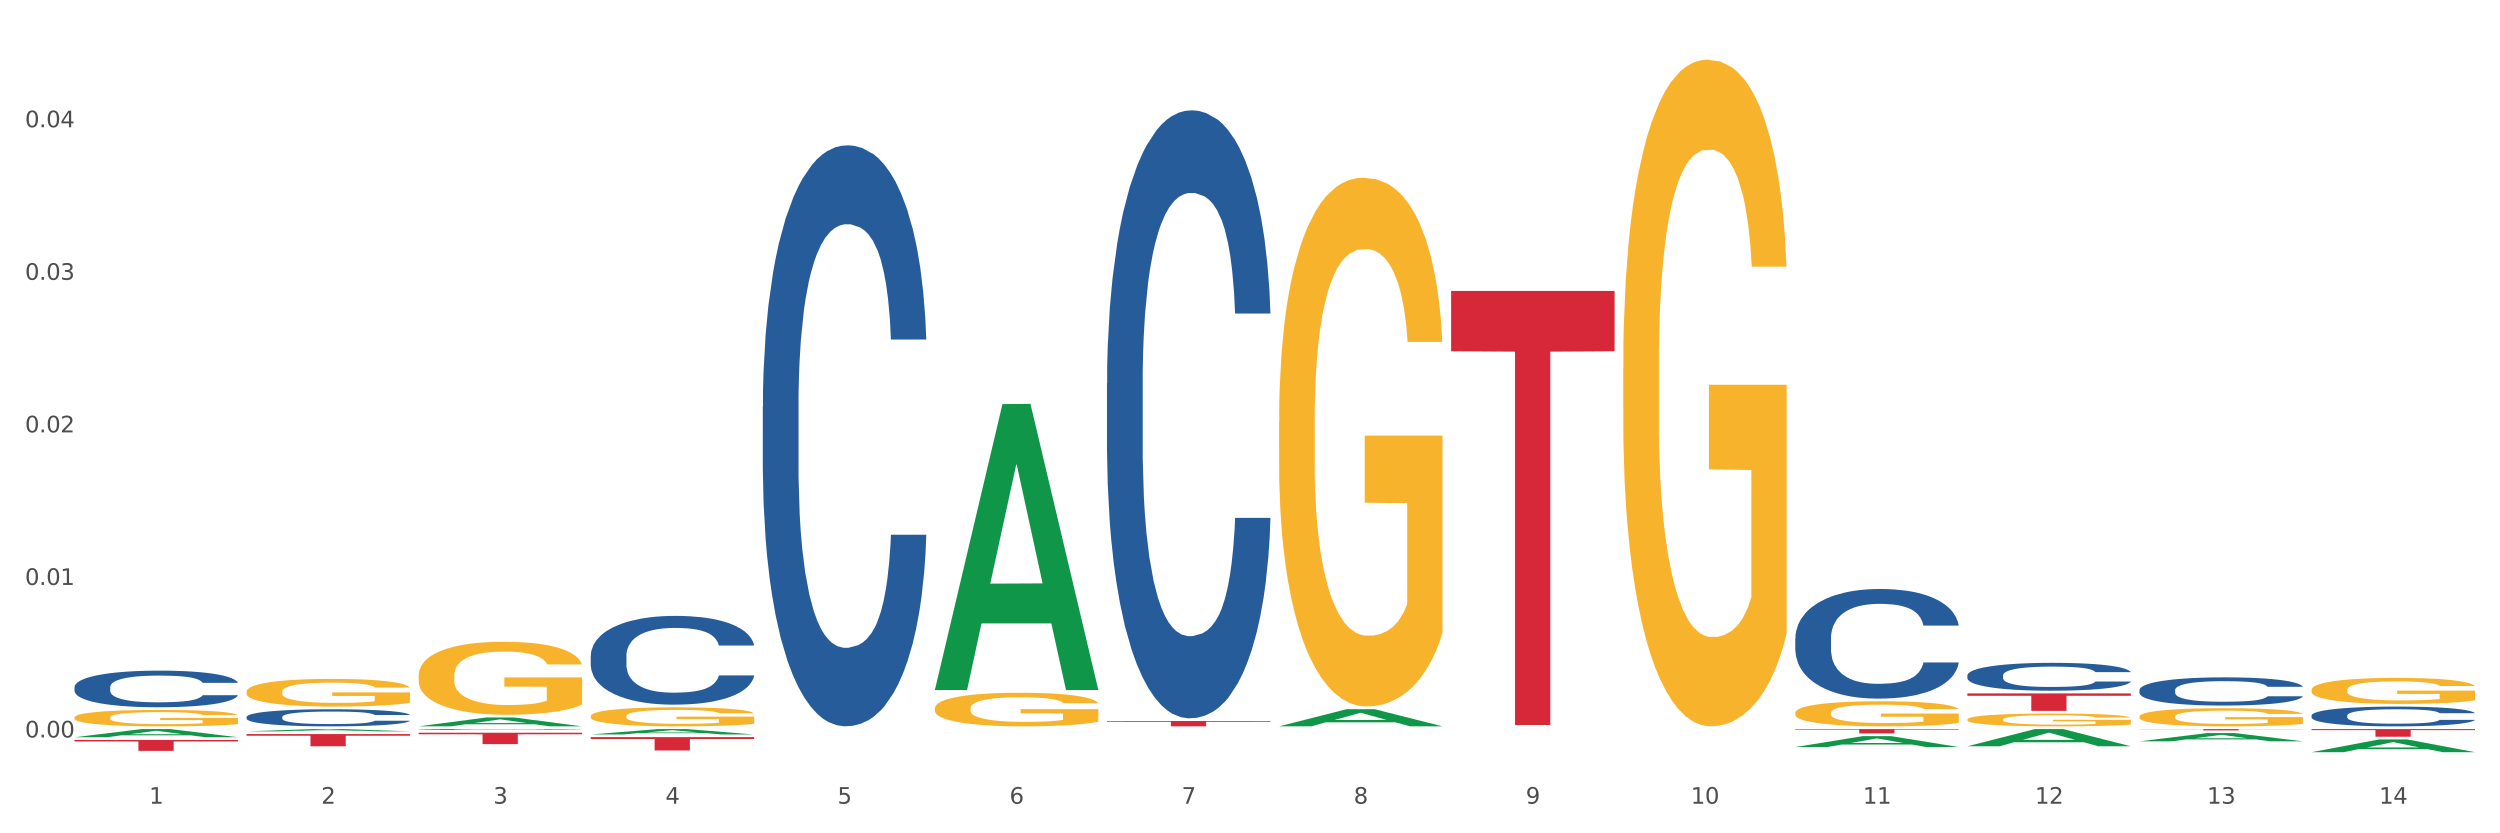
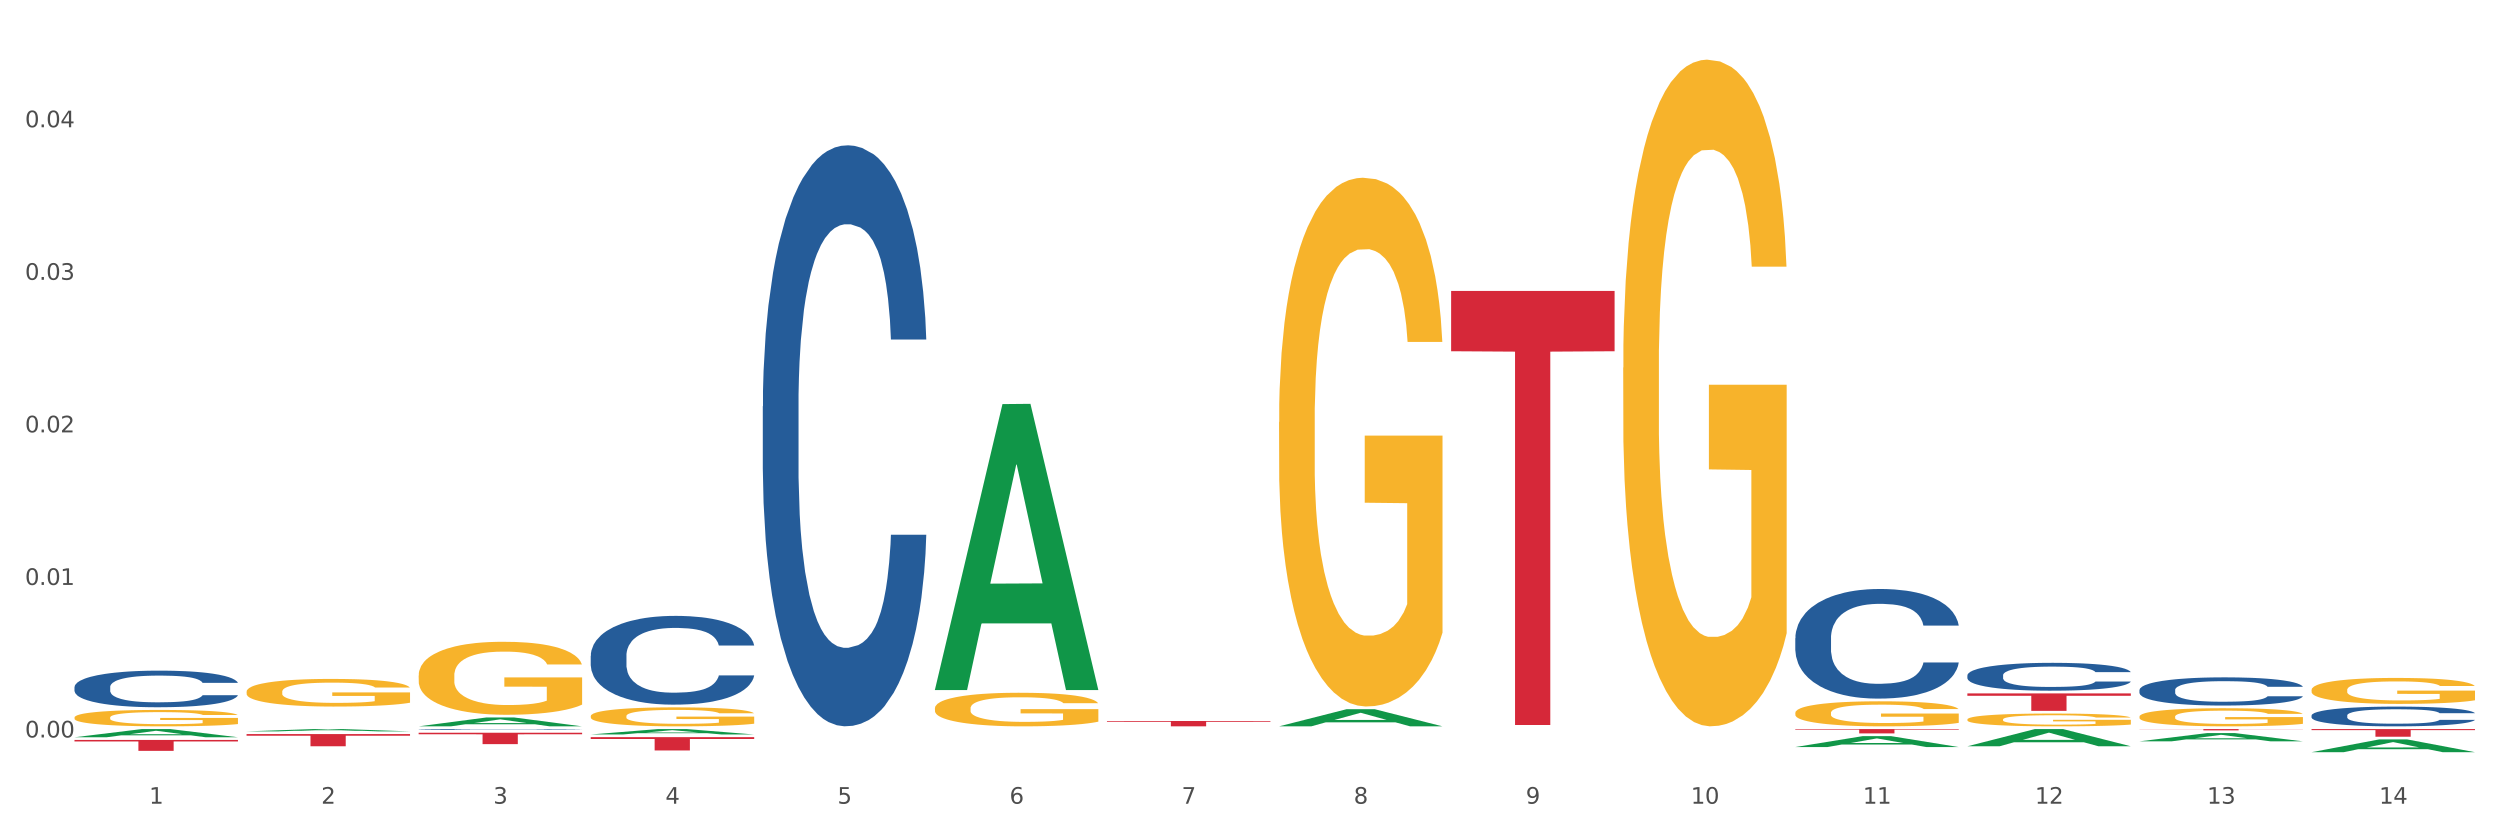
<svg xmlns="http://www.w3.org/2000/svg" xmlns:xlink="http://www.w3.org/1999/xlink" width="1080pt" height="360pt" viewBox="0 0 1080 360" version="1.1">
  <rect x="0" y="0" width="1080" height="360" fill="#333333" stroke="none" />
  <defs>
    <style type="text/css">*{stroke-linejoin: round; stroke-linecap: butt}</style>
  </defs>
  <g id="figure_1">
    <g id="patch_1">
      <path d="M 0 360  L 1080 360  L 1080 0  L 0 0  z " style="fill: #ffffff; stroke: #ffffff; stroke-linejoin: miter" />
    </g>
    <g id="axes_1">
      <g id="matplotlib.axis_1">
        <g id="xtick_1">
          <g id="text_1">
            <g style="fill: #4d4d4d" transform="translate(64.432 347.204) scale(0.096 -0.096)">
              <defs>
                <path id="DejaVuSans-31" d="M 794 531  L 1825 531  L 1825 4091  L 703 3866  L 703 4441  L 1819 4666  L 2450 4666  L 2450 531  L 3481 531  L 3481 0  L 794 0  L 794 531  z " transform="scale(0.016)" />
              </defs>
              <use xlink:href="#DejaVuSans-31" />
            </g>
          </g>
        </g>
        <g id="xtick_2">
          <g id="text_2">
            <g style="fill: #4d4d4d" transform="translate(138.771 347.204) scale(0.096 -0.096)">
              <defs>
                <path id="DejaVuSans-32" d="M 1228 531  L 3431 531  L 3431 0  L 469 0  L 469 531  Q 828 903 1448 1529  Q 2069 2156 2228 2338  Q 2531 2678 2651 2914  Q 2772 3150 2772 3378  Q 2772 3750 2511 3984  Q 2250 4219 1831 4219  Q 1534 4219 1204 4116  Q 875 4013 500 3803  L 500 4441  Q 881 4594 1212 4672  Q 1544 4750 1819 4750  Q 2544 4750 2975 4387  Q 3406 4025 3406 3419  Q 3406 3131 3298 2873  Q 3191 2616 2906 2266  Q 2828 2175 2409 1742  Q 1991 1309 1228 531  z " transform="scale(0.016)" />
              </defs>
              <use xlink:href="#DejaVuSans-32" />
            </g>
          </g>
        </g>
        <g id="xtick_3">
          <g id="text_3">
            <g style="fill: #4d4d4d" transform="translate(213.109 347.204) scale(0.096 -0.096)">
              <defs>
                <path id="DejaVuSans-33" d="M 2597 2516  Q 3050 2419 3304 2112  Q 3559 1806 3559 1356  Q 3559 666 3084 287  Q 2609 -91 1734 -91  Q 1441 -91 1130 -33  Q 819 25 488 141  L 488 750  Q 750 597 1062 519  Q 1375 441 1716 441  Q 2309 441 2620 675  Q 2931 909 2931 1356  Q 2931 1769 2642 2001  Q 2353 2234 1838 2234  L 1294 2234  L 1294 2753  L 1863 2753  Q 2328 2753 2575 2939  Q 2822 3125 2822 3475  Q 2822 3834 2567 4026  Q 2313 4219 1838 4219  Q 1578 4219 1281 4162  Q 984 4106 628 3988  L 628 4550  Q 988 4650 1302 4700  Q 1616 4750 1894 4750  Q 2613 4750 3031 4423  Q 3450 4097 3450 3541  Q 3450 3153 3228 2886  Q 3006 2619 2597 2516  z " transform="scale(0.016)" />
              </defs>
              <use xlink:href="#DejaVuSans-33" />
            </g>
          </g>
        </g>
        <g id="xtick_4">
          <g id="text_4">
            <g style="fill: #4d4d4d" transform="translate(287.448 347.204) scale(0.096 -0.096)">
              <defs>
                <path id="DejaVuSans-34" d="M 2419 4116  L 825 1625  L 2419 1625  L 2419 4116  z M 2253 4666  L 3047 4666  L 3047 1625  L 3713 1625  L 3713 1100  L 3047 1100  L 3047 0  L 2419 0  L 2419 1100  L 313 1100  L 313 1709  L 2253 4666  z " transform="scale(0.016)" />
              </defs>
              <use xlink:href="#DejaVuSans-34" />
            </g>
          </g>
        </g>
        <g id="xtick_5">
          <g id="text_5">
            <g style="fill: #4d4d4d" transform="translate(361.787 347.204) scale(0.096 -0.096)">
              <defs>
                <path id="DejaVuSans-35" d="M 691 4666  L 3169 4666  L 3169 4134  L 1269 4134  L 1269 2991  Q 1406 3038 1543 3061  Q 1681 3084 1819 3084  Q 2600 3084 3056 2656  Q 3513 2228 3513 1497  Q 3513 744 3044 326  Q 2575 -91 1722 -91  Q 1428 -91 1123 -41  Q 819 9 494 109  L 494 744  Q 775 591 1075 516  Q 1375 441 1709 441  Q 2250 441 2565 725  Q 2881 1009 2881 1497  Q 2881 1984 2565 2268  Q 2250 2553 1709 2553  Q 1456 2553 1204 2497  Q 953 2441 691 2322  L 691 4666  z " transform="scale(0.016)" />
              </defs>
              <use xlink:href="#DejaVuSans-35" />
            </g>
          </g>
        </g>
        <g id="xtick_6">
          <g id="text_6">
            <g style="fill: #4d4d4d" transform="translate(436.125 347.204) scale(0.096 -0.096)">
              <defs>
                <path id="DejaVuSans-36" d="M 2113 2584  Q 1688 2584 1439 2293  Q 1191 2003 1191 1497  Q 1191 994 1439 701  Q 1688 409 2113 409  Q 2538 409 2786 701  Q 3034 994 3034 1497  Q 3034 2003 2786 2293  Q 2538 2584 2113 2584  z M 3366 4563  L 3366 3988  Q 3128 4100 2886 4159  Q 2644 4219 2406 4219  Q 1781 4219 1451 3797  Q 1122 3375 1075 2522  Q 1259 2794 1537 2939  Q 1816 3084 2150 3084  Q 2853 3084 3261 2657  Q 3669 2231 3669 1497  Q 3669 778 3244 343  Q 2819 -91 2113 -91  Q 1303 -91 875 529  Q 447 1150 447 2328  Q 447 3434 972 4092  Q 1497 4750 2381 4750  Q 2619 4750 2861 4703  Q 3103 4656 3366 4563  z " transform="scale(0.016)" />
              </defs>
              <use xlink:href="#DejaVuSans-36" />
            </g>
          </g>
        </g>
        <g id="xtick_7">
          <g id="text_7">
            <g style="fill: #4d4d4d" transform="translate(510.464 347.204) scale(0.096 -0.096)">
              <defs>
                <path id="DejaVuSans-37" d="M 525 4666  L 3525 4666  L 3525 4397  L 1831 0  L 1172 0  L 2766 4134  L 525 4134  L 525 4666  z " transform="scale(0.016)" />
              </defs>
              <use xlink:href="#DejaVuSans-37" />
            </g>
          </g>
        </g>
        <g id="xtick_8">
          <g id="text_8">
            <g style="fill: #4d4d4d" transform="translate(584.803 347.204) scale(0.096 -0.096)">
              <defs>
                <path id="DejaVuSans-38" d="M 2034 2216  Q 1584 2216 1326 1975  Q 1069 1734 1069 1313  Q 1069 891 1326 650  Q 1584 409 2034 409  Q 2484 409 2743 651  Q 3003 894 3003 1313  Q 3003 1734 2745 1975  Q 2488 2216 2034 2216  z M 1403 2484  Q 997 2584 770 2862  Q 544 3141 544 3541  Q 544 4100 942 4425  Q 1341 4750 2034 4750  Q 2731 4750 3128 4425  Q 3525 4100 3525 3541  Q 3525 3141 3298 2862  Q 3072 2584 2669 2484  Q 3125 2378 3379 2068  Q 3634 1759 3634 1313  Q 3634 634 3220 271  Q 2806 -91 2034 -91  Q 1263 -91 848 271  Q 434 634 434 1313  Q 434 1759 690 2068  Q 947 2378 1403 2484  z M 1172 3481  Q 1172 3119 1398 2916  Q 1625 2713 2034 2713  Q 2441 2713 2670 2916  Q 2900 3119 2900 3481  Q 2900 3844 2670 4047  Q 2441 4250 2034 4250  Q 1625 4250 1398 4047  Q 1172 3844 1172 3481  z " transform="scale(0.016)" />
              </defs>
              <use xlink:href="#DejaVuSans-38" />
            </g>
          </g>
        </g>
        <g id="xtick_9">
          <g id="text_9">
            <g style="fill: #4d4d4d" transform="translate(659.142 347.204) scale(0.096 -0.096)">
              <defs>
                <path id="DejaVuSans-39" d="M 703 97  L 703 672  Q 941 559 1184 500  Q 1428 441 1663 441  Q 2288 441 2617 861  Q 2947 1281 2994 2138  Q 2813 1869 2534 1725  Q 2256 1581 1919 1581  Q 1219 1581 811 2004  Q 403 2428 403 3163  Q 403 3881 828 4315  Q 1253 4750 1959 4750  Q 2769 4750 3195 4129  Q 3622 3509 3622 2328  Q 3622 1225 3098 567  Q 2575 -91 1691 -91  Q 1453 -91 1209 -44  Q 966 3 703 97  z M 1959 2075  Q 2384 2075 2632 2365  Q 2881 2656 2881 3163  Q 2881 3666 2632 3958  Q 2384 4250 1959 4250  Q 1534 4250 1286 3958  Q 1038 3666 1038 3163  Q 1038 2656 1286 2365  Q 1534 2075 1959 2075  z " transform="scale(0.016)" />
              </defs>
              <use xlink:href="#DejaVuSans-39" />
            </g>
          </g>
        </g>
        <g id="xtick_10">
          <g id="text_10">
            <g style="fill: #4d4d4d" transform="translate(730.426 347.204) scale(0.096 -0.096)">
              <defs>
                <path id="DejaVuSans-30" d="M 2034 4250  Q 1547 4250 1301 3770  Q 1056 3291 1056 2328  Q 1056 1369 1301 889  Q 1547 409 2034 409  Q 2525 409 2770 889  Q 3016 1369 3016 2328  Q 3016 3291 2770 3770  Q 2525 4250 2034 4250  z M 2034 4750  Q 2819 4750 3233 4129  Q 3647 3509 3647 2328  Q 3647 1150 3233 529  Q 2819 -91 2034 -91  Q 1250 -91 836 529  Q 422 1150 422 2328  Q 422 3509 836 4129  Q 1250 4750 2034 4750  z " transform="scale(0.016)" />
              </defs>
              <use xlink:href="#DejaVuSans-31" />
              <use xlink:href="#DejaVuSans-30" transform="translate(63.623 0)" />
            </g>
          </g>
        </g>
        <g id="xtick_11">
          <g id="text_11">
            <g style="fill: #4d4d4d" transform="translate(804.765 347.204) scale(0.096 -0.096)">
              <use xlink:href="#DejaVuSans-31" />
              <use xlink:href="#DejaVuSans-31" transform="translate(63.623 0)" />
            </g>
          </g>
        </g>
        <g id="xtick_12">
          <g id="text_12">
            <g style="fill: #4d4d4d" transform="translate(879.104 347.204) scale(0.096 -0.096)">
              <use xlink:href="#DejaVuSans-31" />
              <use xlink:href="#DejaVuSans-32" transform="translate(63.623 0)" />
            </g>
          </g>
        </g>
        <g id="xtick_13">
          <g id="text_13">
            <g style="fill: #4d4d4d" transform="translate(953.442 347.204) scale(0.096 -0.096)">
              <use xlink:href="#DejaVuSans-31" />
              <use xlink:href="#DejaVuSans-33" transform="translate(63.623 0)" />
            </g>
          </g>
        </g>
        <g id="xtick_14">
          <g id="text_14">
            <g style="fill: #4d4d4d" transform="translate(1027.781 347.204) scale(0.096 -0.096)">
              <use xlink:href="#DejaVuSans-31" />
              <use xlink:href="#DejaVuSans-34" transform="translate(63.623 0)" />
            </g>
          </g>
        </g>
        <g id="xtick_15" />
        <g id="xtick_16" />
        <g id="xtick_17" />
        <g id="xtick_18" />
        <g id="xtick_19" />
        <g id="xtick_20" />
        <g id="xtick_21" />
        <g id="xtick_22" />
        <g id="xtick_23" />
        <g id="xtick_24" />
        <g id="xtick_25" />
        <g id="xtick_26" />
        <g id="xtick_27" />
      </g>
      <g id="matplotlib.axis_2">
        <g id="ytick_1">
          <g id="text_15">
            <g style="fill: #4d4d4d" transform="translate(10.8 318.591) scale(0.096 -0.096)">
              <defs>
                <path id="DejaVuSans-2e" d="M 684 794  L 1344 794  L 1344 0  L 684 0  L 684 794  z " transform="scale(0.016)" />
              </defs>
              <use xlink:href="#DejaVuSans-30" />
              <use xlink:href="#DejaVuSans-2e" transform="translate(63.623 0)" />
              <use xlink:href="#DejaVuSans-30" transform="translate(95.41 0)" />
              <use xlink:href="#DejaVuSans-30" transform="translate(159.033 0)" />
            </g>
          </g>
        </g>
        <g id="ytick_2">
          <g id="text_16">
            <g style="fill: #4d4d4d" transform="translate(10.8 252.688) scale(0.096 -0.096)">
              <use xlink:href="#DejaVuSans-30" />
              <use xlink:href="#DejaVuSans-2e" transform="translate(63.623 0)" />
              <use xlink:href="#DejaVuSans-30" transform="translate(95.41 0)" />
              <use xlink:href="#DejaVuSans-31" transform="translate(159.033 0)" />
            </g>
          </g>
        </g>
        <g id="ytick_3">
          <g id="text_17">
            <g style="fill: #4d4d4d" transform="translate(10.8 186.784) scale(0.096 -0.096)">
              <use xlink:href="#DejaVuSans-30" />
              <use xlink:href="#DejaVuSans-2e" transform="translate(63.623 0)" />
              <use xlink:href="#DejaVuSans-30" transform="translate(95.41 0)" />
              <use xlink:href="#DejaVuSans-32" transform="translate(159.033 0)" />
            </g>
          </g>
        </g>
        <g id="ytick_4">
          <g id="text_18">
            <g style="fill: #4d4d4d" transform="translate(10.8 120.881) scale(0.096 -0.096)">
              <use xlink:href="#DejaVuSans-30" />
              <use xlink:href="#DejaVuSans-2e" transform="translate(63.623 0)" />
              <use xlink:href="#DejaVuSans-30" transform="translate(95.41 0)" />
              <use xlink:href="#DejaVuSans-33" transform="translate(159.033 0)" />
            </g>
          </g>
        </g>
        <g id="ytick_5">
          <g id="text_19">
            <g style="fill: #4d4d4d" transform="translate(10.8 54.978) scale(0.096 -0.096)">
              <use xlink:href="#DejaVuSans-30" />
              <use xlink:href="#DejaVuSans-2e" transform="translate(63.623 0)" />
              <use xlink:href="#DejaVuSans-30" transform="translate(95.41 0)" />
              <use xlink:href="#DejaVuSans-34" transform="translate(159.033 0)" />
            </g>
          </g>
        </g>
        <g id="ytick_6" />
        <g id="ytick_7" />
        <g id="ytick_8" />
        <g id="ytick_9" />
        <g id="ytick_10" />
      </g>
      <g id="PolyCollection_1">
        <path d="M 32.175 309.969  L 32.258 309.963  L 32.258 309.729  L 32.425 309.528  L 33.259 309.042  L 34.51 308.64  L 35.427 308.426  L 36.344 308.251  L 37.428 308.076  L 38.762 307.895  L 41.18 307.629  L 42.681 307.493  L 44.515 307.351  L 47.85 307.143  L 50.268 307.026  L 52.77 306.929  L 56.855 306.813  L 59.523 306.761  L 62.358 306.722  L 65.777 306.696  L 68.361 306.689  L 74.031 306.709  L 78.867 306.767  L 81.202 306.813  L 84.203 306.89  L 85.788 306.942  L 88.372 307.046  L 91.04 307.182  L 92.875 307.299  L 95.626 307.519  L 97.711 307.739  L 99.628 308.012  L 100.629 308.2  L 101.379 308.375  L 102.046 308.576  L 102.713 308.893  L 87.705 308.893  L 87.122 308.666  L 86.204 308.452  L 84.87 308.245  L 83.703 308.115  L 81.702 307.953  L 79.868 307.85  L 77.95 307.772  L 75.615 307.707  L 73.781 307.675  L 71.196 307.649  L 66.11 307.655  L 62.692 307.707  L 60.357 307.772  L 58.856 307.83  L 57.522 307.895  L 56.021 307.986  L 54.27 308.122  L 53.02 308.245  L 51.769 308.401  L 50.768 308.556  L 49.851 308.738  L 49.101 308.932  L 48.517 309.133  L 48.017 309.379  L 47.6 309.788  L 47.6 310.676  L 47.767 310.877  L 48.184 311.142  L 48.684 311.343  L 49.518 311.583  L 50.268 311.745  L 51.686 311.978  L 53.27 312.173  L 54.52 312.296  L 55.771 312.4  L 57.939 312.542  L 60.357 312.659  L 62.441 312.73  L 65.276 312.795  L 67.194 312.821  L 68.862 312.834  L 72.947 312.834  L 75.865 312.815  L 79.117 312.769  L 81.619 312.711  L 83.703 312.64  L 86.038 312.523  L 87.538 312.413  L 87.538 311.058  L 69.195 311.052  L 69.195 310.151  L 102.797 310.151  L 102.797 312.795  L 101.379 312.931  L 99.795 313.054  L 98.128 313.165  L 95.626 313.301  L 92.625 313.43  L 89.956 313.521  L 87.122 313.599  L 83.786 313.67  L 79.451 313.735  L 76.783 313.761  L 73.447 313.78  L 69.529 313.787  L 66.11 313.774  L 62.775 313.741  L 59.273 313.683  L 55.855 313.599  L 53.27 313.515  L 50.685 313.411  L 47.934 313.275  L 45.766 313.145  L 44.098 313.028  L 42.264 312.879  L 40.263 312.685  L 38.762 312.51  L 37.428 312.328  L 36.01 312.095  L 35.01 311.894  L 34.009 311.641  L 33.426 311.453  L 32.759 311.162  L 32.258 310.753  L 32.175 309.969  z " clip-path="url(#p2921f6b9e5)" style="fill: #f7b32b" />
        <path d="M 106.514 298.813  L 106.597 298.803  L 106.597 298.41  L 106.764 298.072  L 107.598 297.253  L 108.848 296.577  L 109.765 296.217  L 110.683 295.923  L 111.767 295.628  L 113.101 295.323  L 115.519 294.875  L 117.019 294.646  L 118.854 294.406  L 122.189 294.057  L 124.607 293.861  L 127.108 293.697  L 131.194 293.501  L 133.862 293.413  L 136.697 293.348  L 140.115 293.304  L 142.7 293.293  L 148.37 293.326  L 153.206 293.424  L 155.54 293.501  L 158.542 293.632  L 160.126 293.719  L 162.711 293.893  L 165.379 294.123  L 167.213 294.319  L 169.965 294.69  L 172.049 295.061  L 173.967 295.519  L 174.968 295.835  L 175.718 296.13  L 176.385 296.468  L 177.052 297.003  L 162.044 297.003  L 161.46 296.621  L 160.543 296.261  L 159.209 295.912  L 158.042 295.693  L 156.041 295.421  L 154.206 295.246  L 152.289 295.115  L 149.954 295.006  L 148.12 294.952  L 145.535 294.908  L 140.449 294.919  L 137.03 295.006  L 134.696 295.115  L 133.195 295.213  L 131.861 295.323  L 130.36 295.475  L 128.609 295.704  L 127.358 295.912  L 126.108 296.173  L 125.107 296.435  L 124.19 296.741  L 123.44 297.068  L 122.856 297.406  L 122.356 297.821  L 121.939 298.508  L 121.939 300.003  L 122.106 300.341  L 122.522 300.788  L 123.023 301.126  L 123.856 301.53  L 124.607 301.803  L 126.024 302.195  L 127.609 302.523  L 128.859 302.73  L 130.11 302.904  L 132.278 303.144  L 134.696 303.341  L 136.78 303.461  L 139.615 303.57  L 141.533 303.613  L 143.2 303.635  L 147.286 303.635  L 150.204 303.603  L 153.456 303.526  L 155.957 303.428  L 158.042 303.308  L 160.376 303.112  L 161.877 302.926  L 161.877 300.646  L 143.534 300.635  L 143.534 299.119  L 177.135 299.119  L 177.135 303.57  L 175.718 303.799  L 174.134 304.006  L 172.466 304.192  L 169.965 304.421  L 166.963 304.639  L 164.295 304.792  L 161.46 304.923  L 158.125 305.043  L 153.789 305.152  L 151.121 305.195  L 147.786 305.228  L 143.867 305.239  L 140.449 305.217  L 137.114 305.163  L 133.612 305.064  L 130.193 304.923  L 127.609 304.781  L 125.024 304.606  L 122.272 304.377  L 120.104 304.159  L 118.437 303.963  L 116.603 303.712  L 114.601 303.384  L 113.101 303.09  L 111.767 302.784  L 110.349 302.392  L 109.349 302.053  L 108.348 301.628  L 107.764 301.312  L 107.097 300.821  L 106.597 300.133  L 106.514 298.813  z " clip-path="url(#p2921f6b9e5)" style="fill: #f7b32b" />
        <path d="M 106.514 317.11  L 177.135 317.11  L 177.135 317.842  L 149.355 317.847  L 149.355 322.373  L 134.126 322.373  L 134.126 317.847  L 106.514 317.842  L 106.514 317.115  L 106.514 317.11  z " clip-path="url(#p2921f6b9e5)" style="fill: #d62839" />
        <path d="M 32.175 319.655  L 102.797 319.655  L 102.797 320.31  L 75.017 320.314  L 75.017 324.369  L 59.788 324.369  L 59.788 320.314  L 32.175 320.31  L 32.175 319.659  L 32.175 319.655  z " clip-path="url(#p2921f6b9e5)" style="fill: #d62839" />
        <path d="M 849.901 299.542  L 920.523 299.542  L 920.523 300.592  L 892.742 300.599  L 892.742 307.092  L 877.514 307.092  L 877.514 300.599  L 849.901 300.592  L 849.901 299.55  L 849.901 299.542  z " clip-path="url(#p2921f6b9e5)" style="fill: #d62839" />
        <path d="M 924.24 314.943  L 994.861 314.943  L 994.861 315.026  L 967.081 315.027  L 967.081 315.538  L 951.852 315.538  L 951.852 315.027  L 924.24 315.026  L 924.24 314.944  L 924.24 314.943  z " clip-path="url(#p2921f6b9e5)" style="fill: #d62839" />
        <path d="M 255.191 318.452  L 325.813 318.452  L 325.813 319.249  L 298.033 319.255  L 298.033 324.192  L 282.804 324.192  L 282.804 319.255  L 255.191 319.249  L 255.191 318.457  L 255.191 318.452  z " clip-path="url(#p2921f6b9e5)" style="fill: #d62839" />
        <path d="M 180.852 316.529  L 251.474 316.529  L 251.474 317.214  L 223.694 317.218  L 223.694 321.457  L 208.465 321.457  L 208.465 317.218  L 180.852 317.214  L 180.852 316.533  L 180.852 316.529  z " clip-path="url(#p2921f6b9e5)" style="fill: #d62839" />
        <path d="M 998.578 314.943  L 1069.2 314.943  L 1069.2 315.405  L 1041.42 315.409  L 1041.42 318.267  L 1026.191 318.267  L 1026.191 315.409  L 998.578 315.405  L 998.578 314.947  L 998.578 314.943  z " clip-path="url(#p2921f6b9e5)" style="fill: #d62839" />
        <path d="M 552.546 182.334  L 552.629 182.125  L 552.629 174.615  L 552.796 168.148  L 553.63 152.502  L 554.881 139.568  L 555.798 132.684  L 556.715 127.051  L 557.799 121.419  L 559.133 115.578  L 561.551 107.024  L 563.052 102.644  L 564.886 98.054  L 568.221 91.378  L 570.639 87.623  L 573.141 84.494  L 577.226 80.739  L 579.894 79.07  L 582.729 77.819  L 586.148 76.984  L 588.732 76.776  L 594.402 77.401  L 599.238 79.279  L 601.573 80.739  L 604.574 83.243  L 606.158 84.911  L 608.743 88.249  L 611.411 92.63  L 613.246 96.385  L 615.997 103.478  L 618.082 110.571  L 619.999 119.333  L 621 125.382  L 621.75 131.015  L 622.417 137.482  L 623.084 147.704  L 608.076 147.704  L 607.493 140.403  L 606.575 133.518  L 605.241 126.843  L 604.074 122.67  L 602.073 117.455  L 600.239 114.117  L 598.321 111.614  L 595.986 109.528  L 594.152 108.485  L 591.567 107.65  L 586.481 107.859  L 583.063 109.528  L 580.728 111.614  L 579.227 113.491  L 577.893 115.578  L 576.392 118.498  L 574.641 122.879  L 573.391 126.843  L 572.14 131.849  L 571.139 136.856  L 570.222 142.697  L 569.472 148.956  L 568.888 155.423  L 568.388 163.35  L 567.971 176.493  L 567.971 205.073  L 568.138 211.54  L 568.555 220.093  L 569.055 226.56  L 569.889 234.278  L 570.639 239.494  L 572.057 247.004  L 573.641 253.262  L 574.891 257.226  L 576.142 260.564  L 578.31 265.153  L 580.728 268.908  L 582.812 271.203  L 585.647 273.289  L 587.565 274.124  L 589.233 274.541  L 593.318 274.541  L 596.236 273.915  L 599.488 272.455  L 601.99 270.577  L 604.074 268.282  L 606.409 264.527  L 607.909 260.981  L 607.909 217.381  L 589.566 217.172  L 589.566 188.175  L 623.168 188.175  L 623.168 273.289  L 621.75 277.67  L 620.166 281.634  L 618.499 285.18  L 615.997 289.561  L 612.996 293.733  L 610.327 296.654  L 607.493 299.157  L 604.157 301.452  L 599.822 303.538  L 597.154 304.372  L 593.818 304.998  L 589.9 305.207  L 586.481 304.79  L 583.146 303.747  L 579.644 301.869  L 576.226 299.157  L 573.641 296.445  L 571.056 293.107  L 568.305 288.727  L 566.137 284.554  L 564.469 280.799  L 562.635 276.001  L 560.634 269.743  L 559.133 264.11  L 557.799 258.269  L 556.381 250.759  L 555.381 244.292  L 554.38 236.156  L 553.797 230.106  L 553.13 220.719  L 552.629 207.576  L 552.546 182.334  z " clip-path="url(#p2921f6b9e5)" style="fill: #f7b32b" />
        <path d="M 701.223 158.851  L 701.307 158.588  L 701.307 149.119  L 701.474 140.965  L 702.307 121.238  L 703.558 104.93  L 704.475 96.25  L 705.392 89.149  L 706.476 82.047  L 707.81 74.682  L 710.228 63.898  L 711.729 58.375  L 713.563 52.588  L 716.899 44.171  L 719.317 39.437  L 721.818 35.491  L 725.903 30.757  L 728.572 28.653  L 731.406 27.075  L 734.825 26.023  L 737.41 25.759  L 743.08 26.549  L 747.915 28.916  L 750.25 30.757  L 753.252 33.913  L 754.836 36.018  L 757.421 40.226  L 760.089 45.749  L 761.923 50.484  L 764.675 59.427  L 766.759 68.37  L 768.677 79.417  L 769.677 87.045  L 770.428 94.146  L 771.095 102.3  L 771.762 115.188  L 756.754 115.188  L 756.17 105.982  L 755.253 97.303  L 753.919 88.886  L 752.751 83.625  L 750.75 77.05  L 748.916 72.841  L 746.998 69.685  L 744.664 67.055  L 742.829 65.739  L 740.245 64.687  L 735.159 64.95  L 731.74 67.055  L 729.405 69.685  L 727.905 72.052  L 726.571 74.682  L 725.07 78.365  L 723.319 83.888  L 722.068 88.886  L 720.817 95.198  L 719.817 101.511  L 718.9 108.876  L 718.149 116.766  L 717.566 124.92  L 717.065 134.915  L 716.648 151.486  L 716.648 187.52  L 716.815 195.674  L 717.232 206.458  L 717.732 214.612  L 718.566 224.344  L 719.317 230.92  L 720.734 240.389  L 722.318 248.279  L 723.569 253.277  L 724.82 257.485  L 726.987 263.272  L 729.405 268.006  L 731.49 270.9  L 734.325 273.53  L 736.242 274.582  L 737.91 275.108  L 741.996 275.108  L 744.914 274.319  L 748.166 272.478  L 750.667 270.111  L 752.751 267.217  L 755.086 262.483  L 756.587 258.011  L 756.587 203.039  L 738.244 202.776  L 738.244 166.215  L 771.845 166.215  L 771.845 273.53  L 770.428 279.053  L 768.844 284.051  L 767.176 288.522  L 764.675 294.046  L 761.673 299.306  L 759.005 302.989  L 756.17 306.145  L 752.835 309.038  L 748.499 311.669  L 745.831 312.721  L 742.496 313.51  L 738.577 313.773  L 735.159 313.247  L 731.823 311.932  L 728.321 309.564  L 724.903 306.145  L 722.318 302.726  L 719.733 298.517  L 716.982 292.994  L 714.814 287.733  L 713.147 282.999  L 711.312 276.949  L 709.311 269.058  L 707.81 261.957  L 706.476 254.592  L 705.059 245.123  L 704.058 236.969  L 703.058 226.711  L 702.474 219.084  L 701.807 207.247  L 701.307 190.677  L 701.223 158.851  z " clip-path="url(#p2921f6b9e5)" style="fill: #f7b32b" />
        <path d="M 775.562 307.964  L 775.645 307.954  L 775.645 307.598  L 775.812 307.292  L 776.646 306.55  L 777.897 305.937  L 778.814 305.611  L 779.731 305.344  L 780.815 305.077  L 782.149 304.8  L 784.567 304.395  L 786.068 304.187  L 787.902 303.97  L 791.237 303.653  L 793.655 303.475  L 796.157 303.327  L 800.242 303.149  L 802.91 303.07  L 805.745 303.011  L 809.164 302.971  L 811.748 302.961  L 817.418 302.991  L 822.254 303.08  L 824.589 303.149  L 827.59 303.268  L 829.175 303.347  L 831.759 303.505  L 834.427 303.713  L 836.262 303.891  L 839.013 304.227  L 841.098 304.563  L 843.015 304.978  L 844.016 305.265  L 844.766 305.532  L 845.433 305.838  L 846.1 306.323  L 831.092 306.323  L 830.509 305.977  L 829.592 305.65  L 828.257 305.334  L 827.09 305.136  L 825.089 304.889  L 823.255 304.731  L 821.337 304.612  L 819.002 304.514  L 817.168 304.464  L 814.583 304.425  L 809.497 304.434  L 806.079 304.514  L 803.744 304.612  L 802.243 304.701  L 800.909 304.8  L 799.408 304.939  L 797.657 305.146  L 796.407 305.334  L 795.156 305.571  L 794.156 305.809  L 793.238 306.085  L 792.488 306.382  L 791.904 306.688  L 791.404 307.064  L 790.987 307.687  L 790.987 309.041  L 791.154 309.348  L 791.571 309.753  L 792.071 310.06  L 792.905 310.425  L 793.655 310.673  L 795.073 311.029  L 796.657 311.325  L 797.908 311.513  L 799.158 311.671  L 801.326 311.889  L 803.744 312.067  L 805.829 312.175  L 808.663 312.274  L 810.581 312.314  L 812.249 312.333  L 816.334 312.333  L 819.253 312.304  L 822.504 312.235  L 825.006 312.146  L 827.09 312.037  L 829.425 311.859  L 830.926 311.691  L 830.926 309.625  L 812.582 309.615  L 812.582 308.241  L 846.184 308.241  L 846.184 312.274  L 844.766 312.482  L 843.182 312.67  L 841.515 312.838  L 839.013 313.045  L 836.012 313.243  L 833.344 313.381  L 830.509 313.5  L 827.174 313.609  L 822.838 313.708  L 820.17 313.747  L 816.835 313.777  L 812.916 313.787  L 809.497 313.767  L 806.162 313.718  L 802.66 313.629  L 799.242 313.5  L 796.657 313.372  L 794.072 313.213  L 791.321 313.006  L 789.153 312.808  L 787.485 312.63  L 785.651 312.403  L 783.65 312.106  L 782.149 311.839  L 780.815 311.562  L 779.398 311.206  L 778.397 310.9  L 777.396 310.514  L 776.813 310.228  L 776.146 309.783  L 775.645 309.16  L 775.562 307.964  z " clip-path="url(#p2921f6b9e5)" style="fill: #f7b32b" />
        <path d="M 849.901 310.808  L 849.984 310.803  L 849.984 310.621  L 850.151 310.464  L 850.985 310.084  L 852.235 309.771  L 853.153 309.604  L 854.07 309.467  L 855.154 309.331  L 856.488 309.189  L 858.906 308.982  L 860.407 308.876  L 862.241 308.764  L 865.576 308.602  L 867.994 308.511  L 870.495 308.436  L 874.581 308.345  L 877.249 308.304  L 880.084 308.274  L 883.502 308.253  L 886.087 308.248  L 891.757 308.264  L 896.593 308.309  L 898.927 308.345  L 901.929 308.405  L 903.513 308.446  L 906.098 308.527  L 908.766 308.633  L 910.601 308.724  L 913.352 308.896  L 915.436 309.068  L 917.354 309.28  L 918.355 309.427  L 919.105 309.563  L 919.772 309.72  L 920.439 309.968  L 905.431 309.968  L 904.847 309.791  L 903.93 309.624  L 902.596 309.462  L 901.429 309.361  L 899.428 309.235  L 897.593 309.154  L 895.676 309.093  L 893.341 309.043  L 891.507 309.017  L 888.922 308.997  L 883.836 309.002  L 880.417 309.043  L 878.083 309.093  L 876.582 309.139  L 875.248 309.189  L 873.747 309.26  L 871.996 309.366  L 870.745 309.462  L 869.495 309.584  L 868.494 309.705  L 867.577 309.847  L 866.827 309.998  L 866.243 310.155  L 865.743 310.347  L 865.326 310.666  L 865.326 311.359  L 865.493 311.516  L 865.91 311.723  L 866.41 311.88  L 867.244 312.067  L 867.994 312.194  L 869.411 312.376  L 870.996 312.527  L 872.246 312.623  L 873.497 312.704  L 875.665 312.816  L 878.083 312.907  L 880.167 312.962  L 883.002 313.013  L 884.92 313.033  L 886.587 313.043  L 890.673 313.043  L 893.591 313.028  L 896.843 312.993  L 899.344 312.947  L 901.429 312.892  L 903.763 312.8  L 905.264 312.714  L 905.264 311.657  L 886.921 311.652  L 886.921 310.949  L 920.523 310.949  L 920.523 313.013  L 919.105 313.119  L 917.521 313.215  L 915.853 313.301  L 913.352 313.407  L 910.35 313.509  L 907.682 313.579  L 904.847 313.64  L 901.512 313.696  L 897.177 313.746  L 894.508 313.767  L 891.173 313.782  L 887.254 313.787  L 883.836 313.777  L 880.501 313.751  L 876.999 313.706  L 873.58 313.64  L 870.996 313.574  L 868.411 313.493  L 865.659 313.387  L 863.492 313.286  L 861.824 313.195  L 859.99 313.079  L 857.989 312.927  L 856.488 312.79  L 855.154 312.649  L 853.736 312.467  L 852.736 312.31  L 851.735 312.113  L 851.151 311.966  L 850.484 311.738  L 849.984 311.42  L 849.901 310.808  z " clip-path="url(#p2921f6b9e5)" style="fill: #f7b32b" />
        <path d="M 924.24 309.573  L 924.323 309.565  L 924.323 309.308  L 924.49 309.086  L 925.323 308.549  L 926.574 308.106  L 927.491 307.87  L 928.408 307.677  L 929.492 307.483  L 930.826 307.283  L 933.244 306.99  L 934.745 306.839  L 936.58 306.682  L 939.915 306.453  L 942.333 306.324  L 944.834 306.217  L 948.92 306.088  L 951.588 306.031  L 954.423 305.988  L 957.841 305.959  L 960.426 305.952  L 966.096 305.974  L 970.932 306.038  L 973.266 306.088  L 976.268 306.174  L 977.852 306.231  L 980.437 306.346  L 983.105 306.496  L 984.939 306.625  L 987.691 306.868  L 989.775 307.111  L 991.693 307.412  L 992.693 307.619  L 993.444 307.813  L 994.111 308.034  L 994.778 308.385  L 979.77 308.385  L 979.186 308.134  L 978.269 307.898  L 976.935 307.669  L 975.768 307.526  L 973.766 307.347  L 971.932 307.233  L 970.014 307.147  L 967.68 307.076  L 965.845 307.04  L 963.261 307.011  L 958.175 307.018  L 954.756 307.076  L 952.422 307.147  L 950.921 307.212  L 949.587 307.283  L 948.086 307.383  L 946.335 307.533  L 945.084 307.669  L 943.834 307.841  L 942.833 308.013  L 941.916 308.213  L 941.165 308.428  L 940.582 308.65  L 940.081 308.922  L 939.665 309.372  L 939.665 310.352  L 939.831 310.574  L 940.248 310.868  L 940.749 311.089  L 941.582 311.354  L 942.333 311.533  L 943.75 311.791  L 945.334 312.005  L 946.585 312.141  L 947.836 312.256  L 950.004 312.413  L 952.422 312.542  L 954.506 312.621  L 957.341 312.692  L 959.259 312.721  L 960.926 312.735  L 965.012 312.735  L 967.93 312.714  L 971.182 312.663  L 973.683 312.599  L 975.768 312.52  L 978.102 312.392  L 979.603 312.27  L 979.603 310.775  L 961.26 310.767  L 961.26 309.773  L 994.861 309.773  L 994.861 312.692  L 993.444 312.842  L 991.86 312.978  L 990.192 313.1  L 987.691 313.25  L 984.689 313.393  L 982.021 313.493  L 979.186 313.579  L 975.851 313.658  L 971.515 313.73  L 968.847 313.758  L 965.512 313.78  L 961.593 313.787  L 958.175 313.772  L 954.84 313.737  L 951.338 313.672  L 947.919 313.579  L 945.334 313.486  L 942.75 313.372  L 939.998 313.222  L 937.83 313.078  L 936.163 312.95  L 934.328 312.785  L 932.327 312.57  L 930.826 312.377  L 929.492 312.177  L 928.075 311.919  L 927.074 311.698  L 926.074 311.419  L 925.49 311.211  L 924.823 310.889  L 924.323 310.438  L 924.24 309.573  z " clip-path="url(#p2921f6b9e5)" style="fill: #f7b32b" />
        <path d="M 255.191 309.368  L 255.275 309.36  L 255.275 309.09  L 255.441 308.858  L 256.275 308.295  L 257.526 307.83  L 258.443 307.582  L 259.36 307.38  L 260.444 307.177  L 261.778 306.967  L 264.196 306.659  L 265.697 306.502  L 267.531 306.337  L 270.866 306.097  L 273.284 305.962  L 275.786 305.849  L 279.871 305.714  L 282.539 305.654  L 285.374 305.609  L 288.793 305.579  L 291.377 305.572  L 297.047 305.594  L 301.883 305.662  L 304.218 305.714  L 307.219 305.804  L 308.804 305.864  L 311.388 305.984  L 314.057 306.142  L 315.891 306.277  L 318.642 306.532  L 320.727 306.787  L 322.645 307.102  L 323.645 307.32  L 324.395 307.522  L 325.062 307.755  L 325.73 308.122  L 310.721 308.122  L 310.138 307.86  L 309.221 307.612  L 307.886 307.372  L 306.719 307.222  L 304.718 307.035  L 302.884 306.915  L 300.966 306.824  L 298.631 306.749  L 296.797 306.712  L 294.212 306.682  L 289.126 306.689  L 285.708 306.749  L 283.373 306.824  L 281.872 306.892  L 280.538 306.967  L 279.037 307.072  L 277.286 307.23  L 276.036 307.372  L 274.785 307.552  L 273.785 307.732  L 272.867 307.942  L 272.117 308.167  L 271.533 308.4  L 271.033 308.685  L 270.616 309.158  L 270.616 310.186  L 270.783 310.418  L 271.2 310.726  L 271.7 310.958  L 272.534 311.236  L 273.284 311.423  L 274.702 311.694  L 276.286 311.919  L 277.537 312.061  L 278.787 312.181  L 280.955 312.346  L 283.373 312.481  L 285.458 312.564  L 288.292 312.639  L 290.21 312.669  L 291.878 312.684  L 295.963 312.684  L 298.882 312.661  L 302.133 312.609  L 304.635 312.541  L 306.719 312.459  L 309.054 312.324  L 310.555 312.196  L 310.555 310.628  L 292.211 310.621  L 292.211 309.578  L 325.813 309.578  L 325.813 312.639  L 324.395 312.796  L 322.811 312.939  L 321.144 313.067  L 318.642 313.224  L 315.641 313.374  L 312.973 313.479  L 310.138 313.569  L 306.803 313.652  L 302.467 313.727  L 299.799 313.757  L 296.464 313.779  L 292.545 313.787  L 289.126 313.772  L 285.791 313.734  L 282.289 313.667  L 278.871 313.569  L 276.286 313.472  L 273.701 313.352  L 270.95 313.194  L 268.782 313.044  L 267.114 312.909  L 265.28 312.736  L 263.279 312.511  L 261.778 312.309  L 260.444 312.099  L 259.027 311.829  L 258.026 311.596  L 257.025 311.303  L 256.442 311.086  L 255.775 310.748  L 255.275 310.276  L 255.191 309.368  z " clip-path="url(#p2921f6b9e5)" style="fill: #f7b32b" />
        <path d="M 180.852 291.825  L 180.936 291.796  L 180.936 290.759  L 181.103 289.866  L 181.936 287.705  L 183.187 285.919  L 184.104 284.968  L 185.021 284.19  L 186.105 283.412  L 187.439 282.606  L 189.857 281.424  L 191.358 280.819  L 193.192 280.186  L 196.528 279.264  L 198.946 278.745  L 201.447 278.313  L 205.533 277.794  L 208.201 277.564  L 211.036 277.391  L 214.454 277.276  L 217.039 277.247  L 222.709 277.333  L 227.545 277.593  L 229.879 277.794  L 232.881 278.14  L 234.465 278.371  L 237.05 278.831  L 239.718 279.437  L 241.552 279.955  L 244.304 280.935  L 246.388 281.914  L 248.306 283.124  L 249.306 283.96  L 250.057 284.738  L 250.724 285.631  L 251.391 287.042  L 236.383 287.042  L 235.799 286.034  L 234.882 285.083  L 233.548 284.161  L 232.38 283.585  L 230.379 282.865  L 228.545 282.404  L 226.627 282.058  L 224.293 281.77  L 222.458 281.626  L 219.874 281.511  L 214.788 281.54  L 211.369 281.77  L 209.034 282.058  L 207.534 282.318  L 206.2 282.606  L 204.699 283.009  L 202.948 283.614  L 201.697 284.161  L 200.446 284.853  L 199.446 285.544  L 198.529 286.351  L 197.778 287.215  L 197.195 288.108  L 196.694 289.203  L 196.277 291.018  L 196.277 294.965  L 196.444 295.858  L 196.861 297.039  L 197.361 297.933  L 198.195 298.999  L 198.946 299.719  L 200.363 300.756  L 201.947 301.62  L 203.198 302.168  L 204.449 302.629  L 206.616 303.262  L 209.034 303.781  L 211.119 304.098  L 213.954 304.386  L 215.871 304.501  L 217.539 304.559  L 221.625 304.559  L 224.543 304.472  L 227.795 304.271  L 230.296 304.012  L 232.38 303.695  L 234.715 303.176  L 236.216 302.686  L 236.216 296.665  L 217.873 296.636  L 217.873 292.632  L 251.474 292.632  L 251.474 304.386  L 250.057 304.991  L 248.473 305.538  L 246.805 306.028  L 244.304 306.633  L 241.302 307.209  L 238.634 307.613  L 235.799 307.959  L 232.464 308.275  L 228.128 308.564  L 225.46 308.679  L 222.125 308.765  L 218.206 308.794  L 214.788 308.736  L 211.452 308.592  L 207.951 308.333  L 204.532 307.959  L 201.947 307.584  L 199.362 307.123  L 196.611 306.518  L 194.443 305.942  L 192.776 305.423  L 190.941 304.761  L 188.94 303.896  L 187.439 303.118  L 186.105 302.312  L 184.688 301.275  L 183.687 300.381  L 182.687 299.258  L 182.103 298.422  L 181.436 297.126  L 180.936 295.311  L 180.852 291.825  z " clip-path="url(#p2921f6b9e5)" style="fill: #f7b32b" />
        <path d="M 403.869 305.98  L 403.952 305.966  L 403.952 305.489  L 404.119 305.078  L 404.952 304.084  L 406.203 303.262  L 407.12 302.825  L 408.037 302.467  L 409.121 302.109  L 410.455 301.738  L 412.873 301.195  L 414.374 300.916  L 416.209 300.625  L 419.544 300.201  L 421.962 299.962  L 424.463 299.763  L 428.549 299.525  L 431.217 299.419  L 434.052 299.339  L 437.47 299.286  L 440.055 299.273  L 445.725 299.313  L 450.561 299.432  L 452.895 299.525  L 455.897 299.684  L 457.481 299.79  L 460.066 300.002  L 462.734 300.28  L 464.568 300.519  L 467.32 300.969  L 469.404 301.42  L 471.322 301.977  L 472.322 302.361  L 473.073 302.719  L 473.74 303.13  L 474.407 303.779  L 459.399 303.779  L 458.815 303.315  L 457.898 302.878  L 456.564 302.454  L 455.397 302.189  L 453.396 301.857  L 451.561 301.645  L 449.643 301.486  L 447.309 301.354  L 445.475 301.287  L 442.89 301.234  L 437.804 301.248  L 434.385 301.354  L 432.051 301.486  L 430.55 301.606  L 429.216 301.738  L 427.715 301.924  L 425.964 302.202  L 424.713 302.454  L 423.463 302.772  L 422.462 303.09  L 421.545 303.461  L 420.794 303.859  L 420.211 304.27  L 419.711 304.773  L 419.294 305.609  L 419.294 307.424  L 419.46 307.835  L 419.877 308.379  L 420.378 308.79  L 421.211 309.28  L 421.962 309.611  L 423.379 310.089  L 424.963 310.486  L 426.214 310.738  L 427.465 310.95  L 429.633 311.242  L 432.051 311.48  L 434.135 311.626  L 436.97 311.759  L 438.888 311.812  L 440.555 311.838  L 444.641 311.838  L 447.559 311.799  L 450.811 311.706  L 453.312 311.586  L 455.397 311.441  L 457.731 311.202  L 459.232 310.977  L 459.232 308.206  L 440.889 308.193  L 440.889 306.351  L 474.49 306.351  L 474.49 311.759  L 473.073 312.037  L 471.489 312.289  L 469.821 312.514  L 467.32 312.793  L 464.318 313.058  L 461.65 313.243  L 458.815 313.402  L 455.48 313.548  L 451.144 313.681  L 448.476 313.734  L 445.141 313.774  L 441.222 313.787  L 437.804 313.76  L 434.469 313.694  L 430.967 313.575  L 427.548 313.402  L 424.963 313.23  L 422.379 313.018  L 419.627 312.74  L 417.459 312.475  L 415.792 312.236  L 413.957 311.931  L 411.956 311.533  L 410.455 311.176  L 409.121 310.804  L 407.704 310.327  L 406.703 309.916  L 405.703 309.399  L 405.119 309.015  L 404.452 308.419  L 403.952 307.584  L 403.869 305.98  z " clip-path="url(#p2921f6b9e5)" style="fill: #f7b32b" />
        <path d="M 998.578 298.051  L 998.662 298.041  L 998.662 297.671  L 998.828 297.354  L 999.662 296.584  L 1000.913 295.949  L 1001.83 295.61  L 1002.747 295.334  L 1003.831 295.057  L 1005.165 294.77  L 1007.583 294.349  L 1009.084 294.134  L 1010.918 293.908  L 1014.253 293.58  L 1016.671 293.396  L 1019.173 293.242  L 1023.258 293.057  L 1025.926 292.975  L 1028.761 292.914  L 1032.18 292.873  L 1034.765 292.862  L 1040.434 292.893  L 1045.27 292.985  L 1047.605 293.057  L 1050.607 293.18  L 1052.191 293.262  L 1054.775 293.426  L 1057.444 293.642  L 1059.278 293.826  L 1062.029 294.175  L 1064.114 294.523  L 1066.032 294.954  L 1067.032 295.251  L 1067.783 295.528  L 1068.45 295.846  L 1069.117 296.349  L 1054.108 296.349  L 1053.525 295.99  L 1052.608 295.651  L 1051.274 295.323  L 1050.106 295.118  L 1048.105 294.862  L 1046.271 294.698  L 1044.353 294.575  L 1042.019 294.472  L 1040.184 294.421  L 1037.599 294.38  L 1032.513 294.39  L 1029.095 294.472  L 1026.76 294.575  L 1025.259 294.667  L 1023.925 294.77  L 1022.425 294.913  L 1020.674 295.128  L 1019.423 295.323  L 1018.172 295.569  L 1017.172 295.815  L 1016.255 296.103  L 1015.504 296.41  L 1014.92 296.728  L 1014.42 297.118  L 1014.003 297.764  L 1014.003 299.168  L 1014.17 299.486  L 1014.587 299.907  L 1015.087 300.225  L 1015.921 300.604  L 1016.671 300.86  L 1018.089 301.229  L 1019.673 301.537  L 1020.924 301.732  L 1022.174 301.896  L 1024.342 302.122  L 1026.76 302.306  L 1028.845 302.419  L 1031.68 302.521  L 1033.597 302.562  L 1035.265 302.583  L 1039.35 302.583  L 1042.269 302.552  L 1045.52 302.48  L 1048.022 302.388  L 1050.106 302.275  L 1052.441 302.091  L 1053.942 301.916  L 1053.942 299.773  L 1035.598 299.763  L 1035.598 298.338  L 1069.2 298.338  L 1069.2 302.521  L 1067.783 302.737  L 1066.198 302.932  L 1064.531 303.106  L 1062.029 303.321  L 1059.028 303.526  L 1056.36 303.67  L 1053.525 303.793  L 1050.19 303.906  L 1045.854 304.008  L 1043.186 304.049  L 1039.851 304.08  L 1035.932 304.09  L 1032.513 304.07  L 1029.178 304.019  L 1025.676 303.926  L 1022.258 303.793  L 1019.673 303.66  L 1017.088 303.496  L 1014.337 303.28  L 1012.169 303.075  L 1010.501 302.891  L 1008.667 302.655  L 1006.666 302.347  L 1005.165 302.07  L 1003.831 301.783  L 1002.414 301.414  L 1001.413 301.096  L 1000.413 300.696  L 999.829 300.399  L 999.162 299.938  L 998.662 299.292  L 998.578 298.051  z " clip-path="url(#p2921f6b9e5)" style="fill: #f7b32b" />
        <path d="M 849.901 291.754  L 849.984 291.743  L 849.984 291.435  L 850.235 291.017  L 851.153 290.247  L 852.322 289.664  L 854.325 288.982  L 855.41 288.696  L 856.829 288.377  L 859.751 287.86  L 863.09 287.42  L 865.428 287.178  L 867.181 287.024  L 871.104 286.749  L 873.358 286.628  L 875.695 286.529  L 877.699 286.463  L 881.038 286.386  L 883.709 286.353  L 886.798 286.342  L 889.386 286.353  L 892.808 286.397  L 897.817 286.529  L 899.737 286.606  L 902.325 286.738  L 904.996 286.914  L 907.166 287.09  L 909.671 287.343  L 912.258 287.673  L 914.763 288.091  L 916.516 288.476  L 917.935 288.883  L 919.187 289.378  L 920.105 289.917  L 920.523 290.368  L 905.246 290.368  L 904.829 289.961  L 903.994 289.521  L 903.159 289.224  L 902.241 288.982  L 900.822 288.707  L 899.57 288.531  L 897.483 288.322  L 895.563 288.19  L 893.977 288.113  L 892.057 288.047  L 887.966 287.981  L 885.045 287.981  L 883.208 288.003  L 880.954 288.058  L 879.034 288.135  L 876.78 288.267  L 875.027 288.41  L 873.274 288.597  L 872.273 288.729  L 870.77 288.971  L 869.768 289.169  L 868.433 289.51  L 867.681 289.752  L 866.346 290.379  L 865.761 290.841  L 865.511 291.16  L 865.344 291.512  L 865.344 293.227  L 865.845 293.997  L 866.262 294.327  L 866.93 294.701  L 868.182 295.185  L 870.019 295.658  L 871.939 295.999  L 873.525 296.208  L 875.027 296.362  L 876.53 296.483  L 878.367 296.593  L 879.869 296.659  L 882.123 296.725  L 884.794 296.758  L 886.881 296.758  L 891.139 296.703  L 893.059 296.648  L 894.895 296.571  L 896.899 296.45  L 898.485 296.318  L 899.403 296.219  L 900.905 296.01  L 902.074 295.79  L 903.076 295.537  L 903.744 295.317  L 904.495 294.987  L 905.079 294.613  L 905.246 294.415  L 920.523 294.415  L 920.189 294.811  L 919.604 295.196  L 918.436 295.713  L 917.517 296.01  L 916.098 296.373  L 914.596 296.681  L 912.509 297.022  L 910.589 297.275  L 908.585 297.495  L 906.415 297.693  L 902.491 297.968  L 901.072 298.045  L 898.067 298.177  L 895.73 298.254  L 892.307 298.331  L 888.801 298.375  L 885.128 298.386  L 881.873 298.364  L 878.283 298.298  L 876.029 298.232  L 873.525 298.133  L 870.603 297.979  L 867.848 297.792  L 865.261 297.572  L 862.84 297.319  L 860.586 297.033  L 857.664 296.56  L 855.494 296.098  L 853.908 295.669  L 852.823 295.306  L 851.737 294.844  L 851.153 294.525  L 850.235 293.755  L 849.901 293.04  L 849.901 291.754  z " clip-path="url(#p2921f6b9e5)" style="fill: #255c99" />
        <path d="M 924.24 298.089  L 924.323 298.078  L 924.323 297.766  L 924.573 297.344  L 925.492 296.565  L 926.66 295.976  L 928.664 295.286  L 929.749 294.997  L 931.168 294.674  L 934.09 294.152  L 937.429 293.707  L 939.766 293.462  L 941.519 293.306  L 945.443 293.028  L 947.697 292.906  L 950.034 292.806  L 952.037 292.739  L 955.377 292.661  L 958.048 292.628  L 961.136 292.617  L 963.724 292.628  L 967.147 292.672  L 972.155 292.806  L 974.075 292.884  L 976.663 293.017  L 979.335 293.195  L 981.505 293.373  L 984.009 293.629  L 986.597 293.963  L 989.101 294.385  L 990.854 294.775  L 992.273 295.186  L 993.526 295.687  L 994.444 296.232  L 994.861 296.688  L 979.585 296.688  L 979.168 296.276  L 978.333 295.831  L 977.498 295.531  L 976.58 295.286  L 975.161 295.008  L 973.908 294.83  L 971.822 294.619  L 969.902 294.485  L 968.316 294.408  L 966.396 294.341  L 962.305 294.274  L 959.383 294.274  L 957.547 294.296  L 955.293 294.352  L 953.373 294.43  L 951.119 294.563  L 949.366 294.708  L 947.613 294.897  L 946.611 295.03  L 945.109 295.275  L 944.107 295.475  L 942.771 295.82  L 942.02 296.065  L 940.685 296.699  L 940.1 297.166  L 939.85 297.488  L 939.683 297.844  L 939.683 299.579  L 940.184 300.358  L 940.601 300.692  L 941.269 301.07  L 942.521 301.559  L 944.358 302.037  L 946.278 302.382  L 947.864 302.593  L 949.366 302.749  L 950.869 302.871  L 952.705 302.983  L 954.208 303.049  L 956.462 303.116  L 959.133 303.149  L 961.22 303.149  L 965.477 303.094  L 967.397 303.038  L 969.234 302.96  L 971.237 302.838  L 972.823 302.705  L 973.742 302.605  L 975.244 302.393  L 976.413 302.171  L 977.415 301.915  L 978.082 301.692  L 978.834 301.359  L 979.418 300.981  L 979.585 300.78  L 994.861 300.78  L 994.527 301.181  L 993.943 301.57  L 992.774 302.093  L 991.856 302.393  L 990.437 302.76  L 988.934 303.072  L 986.847 303.416  L 984.927 303.672  L 982.924 303.895  L 980.754 304.095  L 976.83 304.373  L 975.411 304.451  L 972.406 304.584  L 970.069 304.662  L 966.646 304.74  L 963.14 304.784  L 959.467 304.796  L 956.211 304.773  L 952.622 304.707  L 950.368 304.64  L 947.864 304.54  L 944.942 304.384  L 942.187 304.195  L 939.599 303.973  L 937.178 303.717  L 934.925 303.428  L 932.003 302.949  L 929.832 302.482  L 928.246 302.048  L 927.161 301.681  L 926.076 301.214  L 925.492 300.892  L 924.573 300.113  L 924.24 299.39  L 924.24 298.089  z " clip-path="url(#p2921f6b9e5)" style="fill: #255c99" />
        <path d="M 998.578 309.084  L 998.662 309.076  L 998.662 308.858  L 998.912 308.562  L 999.83 308.016  L 1000.999 307.602  L 1003.003 307.119  L 1004.088 306.916  L 1005.507 306.69  L 1008.429 306.323  L 1011.768 306.011  L 1014.105 305.84  L 1015.858 305.731  L 1019.781 305.536  L 1022.035 305.45  L 1024.373 305.38  L 1026.376 305.333  L 1029.715 305.278  L 1032.387 305.255  L 1035.475 305.247  L 1038.063 305.255  L 1041.486 305.286  L 1046.494 305.38  L 1048.414 305.434  L 1051.002 305.528  L 1053.673 305.653  L 1055.844 305.777  L 1058.348 305.957  L 1060.936 306.191  L 1063.44 306.487  L 1065.193 306.76  L 1066.612 307.049  L 1067.864 307.4  L 1068.783 307.782  L 1069.2 308.101  L 1053.924 308.101  L 1053.506 307.813  L 1052.671 307.501  L 1051.837 307.29  L 1050.918 307.119  L 1049.499 306.924  L 1048.247 306.799  L 1046.16 306.651  L 1044.24 306.557  L 1042.654 306.503  L 1040.734 306.456  L 1036.644 306.409  L 1033.722 306.409  L 1031.886 306.425  L 1029.632 306.464  L 1027.712 306.518  L 1025.458 306.612  L 1023.705 306.713  L 1021.952 306.846  L 1020.95 306.939  L 1019.448 307.111  L 1018.446 307.251  L 1017.11 307.493  L 1016.359 307.665  L 1015.023 308.109  L 1014.439 308.437  L 1014.188 308.663  L 1014.022 308.912  L 1014.022 310.129  L 1014.522 310.675  L 1014.94 310.909  L 1015.608 311.174  L 1016.86 311.517  L 1018.696 311.853  L 1020.616 312.094  L 1022.202 312.243  L 1023.705 312.352  L 1025.207 312.438  L 1027.044 312.516  L 1028.547 312.562  L 1030.8 312.609  L 1033.472 312.633  L 1035.559 312.633  L 1039.816 312.594  L 1041.736 312.555  L 1043.572 312.5  L 1045.576 312.414  L 1047.162 312.321  L 1048.08 312.25  L 1049.583 312.102  L 1050.752 311.946  L 1051.753 311.767  L 1052.421 311.611  L 1053.172 311.377  L 1053.757 311.112  L 1053.924 310.971  L 1069.2 310.971  L 1068.866 311.252  L 1068.282 311.525  L 1067.113 311.892  L 1066.195 312.102  L 1064.776 312.36  L 1063.273 312.578  L 1061.186 312.82  L 1059.266 312.999  L 1057.263 313.155  L 1055.092 313.295  L 1051.169 313.49  L 1049.75 313.545  L 1046.745 313.639  L 1044.407 313.693  L 1040.985 313.748  L 1037.479 313.779  L 1033.806 313.787  L 1030.55 313.771  L 1026.96 313.724  L 1024.707 313.678  L 1022.202 313.607  L 1019.281 313.498  L 1016.526 313.366  L 1013.938 313.21  L 1011.517 313.03  L 1009.263 312.828  L 1006.342 312.492  L 1004.171 312.165  L 1002.585 311.86  L 1001.5 311.603  L 1000.415 311.276  L 999.83 311.049  L 998.912 310.503  L 998.578 309.997  L 998.578 309.084  z " clip-path="url(#p2921f6b9e5)" style="fill: #255c99" />
        <path d="M 998.578 324.939  L 998.651 324.934  L 1027.773 319.429  L 1039.859 319.424  L 1069.2 324.95  L 1055.221 324.95  L 1048.887 323.663  L 1018.818 323.663  L 1018.6 323.684  L 1012.484 324.95  L 998.578 324.95  L 998.578 324.939  L 1022.604 322.895  L 1045.101 322.89  L 1033.962 320.602  L 1033.816 320.591  L 1033.671 320.607  L 1022.531 322.89  L 1022.604 322.895  L 998.578 324.939  z " clip-path="url(#p2921f6b9e5)" style="fill: #109648" />
        <path d="M 924.24 320.25  L 924.312 320.247  L 953.435 316.698  L 965.52 316.695  L 994.861 320.257  L 980.883 320.257  L 974.548 319.427  L 944.48 319.427  L 944.261 319.44  L 938.145 320.257  L 924.24 320.257  L 924.24 320.25  L 948.265 318.932  L 970.763 318.929  L 959.623 317.454  L 959.478 317.447  L 959.332 317.457  L 948.193 318.929  L 948.265 318.932  L 924.24 320.25  z " clip-path="url(#p2921f6b9e5)" style="fill: #109648" />
        <path d="M 849.901 322.379  L 849.974 322.372  L 879.096 314.95  L 891.182 314.943  L 920.523 322.393  L 906.544 322.393  L 900.21 320.659  L 870.141 320.659  L 869.922 320.687  L 863.807 322.393  L 849.901 322.393  L 849.901 322.379  L 873.927 319.623  L 896.424 319.616  L 885.284 316.531  L 885.139 316.517  L 884.993 316.538  L 873.854 319.616  L 873.927 319.623  L 849.901 322.379  z " clip-path="url(#p2921f6b9e5)" style="fill: #109648" />
        <path d="M 329.53 175.547  L 329.613 175.318  L 329.613 168.9  L 329.864 160.19  L 330.782 144.144  L 331.951 131.996  L 333.954 117.784  L 335.039 111.825  L 336.458 105.177  L 339.38 94.404  L 342.719 85.235  L 345.057 80.192  L 346.81 76.983  L 350.733 71.253  L 352.987 68.732  L 355.324 66.669  L 357.328 65.293  L 360.667 63.689  L 363.338 63.001  L 366.427 62.772  L 369.015 63.001  L 372.437 63.918  L 377.446 66.669  L 379.366 68.273  L 381.954 71.024  L 384.625 74.691  L 386.795 78.359  L 389.3 83.631  L 391.887 90.507  L 394.392 99.218  L 396.145 107.24  L 397.564 115.721  L 398.816 126.036  L 399.734 137.268  L 400.152 146.666  L 384.875 146.666  L 384.458 138.185  L 383.623 129.016  L 382.788 122.827  L 381.87 117.784  L 380.451 112.054  L 379.199 108.386  L 377.112 104.031  L 375.192 101.281  L 373.606 99.676  L 371.686 98.301  L 367.595 96.925  L 364.674 96.925  L 362.837 97.384  L 360.583 98.53  L 358.663 100.134  L 356.41 102.885  L 354.656 105.865  L 352.903 109.762  L 351.902 112.512  L 350.399 117.555  L 349.397 121.681  L 348.062 128.787  L 347.31 133.829  L 345.975 146.895  L 345.391 156.522  L 345.14 163.169  L 344.973 170.504  L 344.973 206.262  L 345.474 222.308  L 345.891 229.184  L 346.559 236.977  L 347.811 247.063  L 349.648 256.919  L 351.568 264.025  L 353.154 268.38  L 354.656 271.589  L 356.159 274.111  L 357.996 276.403  L 359.498 277.778  L 361.752 279.154  L 364.423 279.841  L 366.51 279.841  L 370.768 278.695  L 372.688 277.549  L 374.524 275.945  L 376.528 273.423  L 378.114 270.673  L 379.032 268.61  L 380.534 264.254  L 381.703 259.67  L 382.705 254.398  L 383.373 249.814  L 384.124 242.937  L 384.708 235.144  L 384.875 231.018  L 400.152 231.018  L 399.818 239.27  L 399.233 247.292  L 398.065 258.066  L 397.146 264.254  L 395.727 271.819  L 394.225 278.237  L 392.138 285.342  L 390.218 290.614  L 388.214 295.199  L 386.044 299.325  L 382.121 305.055  L 380.701 306.66  L 377.696 309.41  L 375.359 311.015  L 371.936 312.619  L 368.43 313.536  L 364.757 313.765  L 361.502 313.307  L 357.912 311.932  L 355.658 310.556  L 353.154 308.493  L 350.232 305.284  L 347.477 301.388  L 344.89 296.803  L 342.469 291.531  L 340.215 285.572  L 337.293 275.715  L 335.123 266.088  L 333.537 257.149  L 332.452 249.584  L 331.366 239.957  L 330.782 233.31  L 329.864 217.265  L 329.53 202.366  L 329.53 175.547  z " clip-path="url(#p2921f6b9e5)" style="fill: #255c99" />
        <path d="M 255.191 283.294  L 255.275 283.258  L 255.275 282.278  L 255.525 280.947  L 256.443 278.495  L 257.612 276.638  L 259.615 274.467  L 260.701 273.556  L 262.12 272.54  L 265.041 270.894  L 268.381 269.493  L 270.718 268.722  L 272.471 268.232  L 276.394 267.356  L 278.648 266.971  L 280.986 266.656  L 282.989 266.445  L 286.328 266.2  L 288.999 266.095  L 292.088 266.06  L 294.676 266.095  L 298.098 266.235  L 303.107 266.656  L 305.027 266.901  L 307.615 267.321  L 310.286 267.882  L 312.457 268.442  L 314.961 269.248  L 317.549 270.298  L 320.053 271.629  L 321.806 272.855  L 323.225 274.151  L 324.477 275.728  L 325.396 277.444  L 325.813 278.88  L 310.537 278.88  L 310.119 277.584  L 309.284 276.183  L 308.45 275.237  L 307.531 274.467  L 306.112 273.591  L 304.86 273.031  L 302.773 272.365  L 300.853 271.945  L 299.267 271.7  L 297.347 271.489  L 293.257 271.279  L 290.335 271.279  L 288.499 271.349  L 286.245 271.524  L 284.325 271.77  L 282.071 272.19  L 280.318 272.645  L 278.565 273.241  L 277.563 273.661  L 276.06 274.432  L 275.059 275.062  L 273.723 276.148  L 272.972 276.919  L 271.636 278.915  L 271.052 280.386  L 270.801 281.402  L 270.634 282.523  L 270.634 287.987  L 271.135 290.439  L 271.553 291.49  L 272.22 292.681  L 273.473 294.222  L 275.309 295.728  L 277.229 296.814  L 278.815 297.479  L 280.318 297.97  L 281.82 298.355  L 283.657 298.705  L 285.159 298.916  L 287.413 299.126  L 290.085 299.231  L 292.172 299.231  L 296.429 299.056  L 298.349 298.881  L 300.185 298.635  L 302.189 298.25  L 303.775 297.83  L 304.693 297.515  L 306.196 296.849  L 307.364 296.148  L 308.366 295.343  L 309.034 294.642  L 309.785 293.591  L 310.37 292.401  L 310.537 291.77  L 325.813 291.77  L 325.479 293.031  L 324.895 294.257  L 323.726 295.903  L 322.808 296.849  L 321.389 298.005  L 319.886 298.986  L 317.799 300.071  L 315.879 300.877  L 313.876 301.578  L 311.705 302.208  L 307.782 303.084  L 306.363 303.329  L 303.358 303.749  L 301.02 303.995  L 297.598 304.24  L 294.092 304.38  L 290.419 304.415  L 287.163 304.345  L 283.573 304.135  L 281.32 303.924  L 278.815 303.609  L 275.893 303.119  L 273.139 302.523  L 270.551 301.823  L 268.13 301.017  L 265.876 300.107  L 262.955 298.6  L 260.784 297.129  L 259.198 295.763  L 258.113 294.607  L 257.028 293.136  L 256.443 292.12  L 255.525 289.668  L 255.191 287.392  L 255.191 283.294  z " clip-path="url(#p2921f6b9e5)" style="fill: #255c99" />
        <path d="M 180.852 315.136  L 180.936 315.136  L 180.936 315.125  L 181.186 315.11  L 182.105 315.082  L 183.273 315.062  L 185.277 315.037  L 186.362 315.027  L 187.781 315.016  L 190.703 314.997  L 194.042 314.982  L 196.379 314.973  L 198.132 314.968  L 202.056 314.958  L 204.31 314.954  L 206.647 314.95  L 208.65 314.948  L 211.989 314.945  L 214.661 314.944  L 217.749 314.943  L 220.337 314.944  L 223.76 314.945  L 228.768 314.95  L 230.688 314.953  L 233.276 314.958  L 235.947 314.964  L 238.118 314.97  L 240.622 314.979  L 243.21 314.991  L 245.714 315.006  L 247.467 315.019  L 248.886 315.034  L 250.139 315.051  L 251.057 315.071  L 251.474 315.087  L 236.198 315.087  L 235.78 315.072  L 234.946 315.057  L 234.111 315.046  L 233.193 315.037  L 231.774 315.028  L 230.521 315.021  L 228.434 315.014  L 226.514 315.009  L 224.928 315.006  L 223.008 315.004  L 218.918 315.002  L 215.996 315.002  L 214.16 315.003  L 211.906 315.005  L 209.986 315.007  L 207.732 315.012  L 205.979 315.017  L 204.226 315.024  L 203.224 315.028  L 201.722 315.037  L 200.72 315.044  L 199.384 315.056  L 198.633 315.065  L 197.297 315.087  L 196.713 315.104  L 196.463 315.115  L 196.296 315.127  L 196.296 315.188  L 196.797 315.216  L 197.214 315.228  L 197.882 315.241  L 199.134 315.258  L 200.97 315.275  L 202.89 315.287  L 204.476 315.294  L 205.979 315.3  L 207.482 315.304  L 209.318 315.308  L 210.821 315.311  L 213.075 315.313  L 215.746 315.314  L 217.833 315.314  L 222.09 315.312  L 224.01 315.31  L 225.847 315.307  L 227.85 315.303  L 229.436 315.298  L 230.354 315.295  L 231.857 315.287  L 233.026 315.28  L 234.027 315.271  L 234.695 315.263  L 235.447 315.251  L 236.031 315.238  L 236.198 315.231  L 251.474 315.231  L 251.14 315.245  L 250.556 315.258  L 249.387 315.277  L 248.469 315.287  L 247.05 315.3  L 245.547 315.311  L 243.46 315.323  L 241.54 315.332  L 239.537 315.34  L 237.367 315.347  L 233.443 315.357  L 232.024 315.36  L 229.019 315.365  L 226.681 315.367  L 223.259 315.37  L 219.753 315.372  L 216.08 315.372  L 212.824 315.371  L 209.235 315.369  L 206.981 315.366  L 204.476 315.363  L 201.555 315.357  L 198.8 315.351  L 196.212 315.343  L 193.791 315.334  L 191.538 315.324  L 188.616 315.307  L 186.445 315.291  L 184.859 315.275  L 183.774 315.262  L 182.689 315.246  L 182.105 315.235  L 181.186 315.207  L 180.852 315.182  L 180.852 315.136  z " clip-path="url(#p2921f6b9e5)" style="fill: #255c99" />
-         <path d="M 106.514 309.717  L 106.597 309.71  L 106.597 309.521  L 106.848 309.264  L 107.766 308.792  L 108.935 308.434  L 110.938 308.016  L 112.023 307.84  L 113.442 307.644  L 116.364 307.327  L 119.703 307.057  L 122.04 306.909  L 123.794 306.814  L 127.717 306.645  L 129.971 306.571  L 132.308 306.51  L 134.312 306.47  L 137.651 306.423  L 140.322 306.402  L 143.411 306.396  L 145.998 306.402  L 149.421 306.429  L 154.43 306.51  L 156.35 306.558  L 158.937 306.639  L 161.609 306.747  L 163.779 306.855  L 166.283 307.01  L 168.871 307.212  L 171.376 307.469  L 173.129 307.705  L 174.548 307.955  L 175.8 308.259  L 176.718 308.589  L 177.135 308.866  L 161.859 308.866  L 161.442 308.616  L 160.607 308.346  L 159.772 308.164  L 158.854 308.016  L 157.435 307.847  L 156.183 307.739  L 154.096 307.611  L 152.176 307.53  L 150.59 307.482  L 148.67 307.442  L 144.579 307.401  L 141.658 307.401  L 139.821 307.415  L 137.567 307.449  L 135.647 307.496  L 133.393 307.577  L 131.64 307.665  L 129.887 307.779  L 128.886 307.86  L 127.383 308.009  L 126.381 308.13  L 125.046 308.34  L 124.294 308.488  L 122.959 308.873  L 122.374 309.156  L 122.124 309.352  L 121.957 309.568  L 121.957 310.621  L 122.458 311.094  L 122.875 311.296  L 123.543 311.526  L 124.795 311.823  L 126.632 312.113  L 128.552 312.322  L 130.138 312.45  L 131.64 312.545  L 133.143 312.619  L 134.979 312.687  L 136.482 312.727  L 138.736 312.768  L 141.407 312.788  L 143.494 312.788  L 147.751 312.754  L 149.671 312.72  L 151.508 312.673  L 153.511 312.599  L 155.097 312.518  L 156.016 312.457  L 157.518 312.329  L 158.687 312.194  L 159.689 312.039  L 160.357 311.904  L 161.108 311.701  L 161.692 311.472  L 161.859 311.35  L 177.135 311.35  L 176.802 311.593  L 176.217 311.829  L 175.049 312.147  L 174.13 312.329  L 172.711 312.552  L 171.209 312.741  L 169.122 312.95  L 167.202 313.105  L 165.198 313.24  L 163.028 313.362  L 159.104 313.53  L 157.685 313.578  L 154.68 313.659  L 152.343 313.706  L 148.92 313.753  L 145.414 313.78  L 141.741 313.787  L 138.486 313.773  L 134.896 313.733  L 132.642 313.692  L 130.138 313.632  L 127.216 313.537  L 124.461 313.422  L 121.874 313.287  L 119.453 313.132  L 117.199 312.957  L 114.277 312.666  L 112.107 312.383  L 110.521 312.12  L 109.435 311.897  L 108.35 311.613  L 107.766 311.418  L 106.848 310.945  L 106.514 310.506  L 106.514 309.717  z " clip-path="url(#p2921f6b9e5)" style="fill: #255c99" />
        <path d="M 32.175 296.822  L 32.258 296.807  L 32.258 296.403  L 32.509 295.854  L 33.427 294.843  L 34.596 294.077  L 36.599 293.181  L 37.684 292.806  L 39.104 292.387  L 42.025 291.708  L 45.364 291.13  L 47.702 290.812  L 49.455 290.61  L 53.378 290.249  L 55.632 290.09  L 57.969 289.96  L 59.973 289.873  L 63.312 289.772  L 65.983 289.729  L 69.072 289.714  L 71.66 289.729  L 75.082 289.787  L 80.091 289.96  L 82.011 290.061  L 84.599 290.235  L 87.27 290.466  L 89.44 290.697  L 91.945 291.029  L 94.533 291.462  L 97.037 292.011  L 98.79 292.517  L 100.209 293.051  L 101.461 293.702  L 102.379 294.409  L 102.797 295.002  L 87.52 295.002  L 87.103 294.467  L 86.268 293.889  L 85.434 293.499  L 84.515 293.181  L 83.096 292.82  L 81.844 292.589  L 79.757 292.315  L 77.837 292.141  L 76.251 292.04  L 74.331 291.954  L 70.241 291.867  L 67.319 291.867  L 65.482 291.896  L 63.229 291.968  L 61.309 292.069  L 59.055 292.242  L 57.302 292.43  L 55.549 292.676  L 54.547 292.849  L 53.044 293.167  L 52.043 293.427  L 50.707 293.875  L 49.956 294.193  L 48.62 295.016  L 48.036 295.623  L 47.785 296.042  L 47.618 296.504  L 47.618 298.758  L 48.119 299.769  L 48.537 300.202  L 49.204 300.693  L 50.457 301.329  L 52.293 301.95  L 54.213 302.398  L 55.799 302.672  L 57.302 302.875  L 58.804 303.034  L 60.641 303.178  L 62.143 303.265  L 64.397 303.351  L 67.069 303.395  L 69.155 303.395  L 73.413 303.322  L 75.333 303.25  L 77.169 303.149  L 79.173 302.99  L 80.759 302.817  L 81.677 302.687  L 83.18 302.412  L 84.348 302.123  L 85.35 301.791  L 86.018 301.502  L 86.769 301.069  L 87.353 300.578  L 87.52 300.318  L 102.797 300.318  L 102.463 300.838  L 101.879 301.343  L 100.71 302.022  L 99.792 302.412  L 98.372 302.889  L 96.87 303.294  L 94.783 303.741  L 92.863 304.074  L 90.86 304.363  L 88.689 304.623  L 84.766 304.984  L 83.347 305.085  L 80.341 305.258  L 78.004 305.359  L 74.581 305.46  L 71.075 305.518  L 67.402 305.533  L 64.147 305.504  L 60.557 305.417  L 58.303 305.33  L 55.799 305.2  L 52.877 304.998  L 50.123 304.753  L 47.535 304.464  L 45.114 304.131  L 42.86 303.756  L 39.938 303.135  L 37.768 302.528  L 36.182 301.965  L 35.097 301.488  L 34.011 300.881  L 33.427 300.462  L 32.509 299.451  L 32.175 298.512  L 32.175 296.822  z " clip-path="url(#p2921f6b9e5)" style="fill: #255c99" />
        <path d="M 775.562 314.943  L 846.184 314.943  L 846.184 315.207  L 818.404 315.209  L 818.404 316.842  L 803.175 316.842  L 803.175 315.209  L 775.562 315.207  L 775.562 314.945  L 775.562 314.943  z " clip-path="url(#p2921f6b9e5)" style="fill: #d62839" />
        <path d="M 626.885 125.676  L 697.506 125.676  L 697.506 151.734  L 669.726 151.91  L 669.726 313.189  L 654.497 313.189  L 654.497 151.91  L 626.885 151.734  L 626.885 125.852  L 626.885 125.676  z " clip-path="url(#p2921f6b9e5)" style="fill: #d62839" />
        <path d="M 478.207 311.481  L 548.829 311.481  L 548.829 311.802  L 521.049 311.804  L 521.049 313.787  L 505.82 313.787  L 505.82 311.804  L 478.207 311.802  L 478.207 311.484  L 478.207 311.481  z " clip-path="url(#p2921f6b9e5)" style="fill: #d62839" />
-         <path d="M 478.207 165.674  L 478.291 165.434  L 478.291 158.718  L 478.541 149.602  L 479.459 132.81  L 480.628 120.096  L 482.632 105.223  L 483.717 98.986  L 485.136 92.03  L 488.058 80.755  L 491.397 71.16  L 493.734 65.882  L 495.487 62.524  L 499.41 56.527  L 501.664 53.888  L 504.002 51.729  L 506.005 50.29  L 509.344 48.611  L 512.016 47.891  L 515.104 47.651  L 517.692 47.891  L 521.115 48.851  L 526.123 51.729  L 528.043 53.408  L 530.631 56.287  L 533.302 60.125  L 535.473 63.963  L 537.977 69.481  L 540.565 76.677  L 543.069 85.793  L 544.822 94.189  L 546.241 103.064  L 547.493 113.859  L 548.412 125.614  L 548.829 135.449  L 533.553 135.449  L 533.135 126.573  L 532.301 116.978  L 531.466 110.501  L 530.548 105.223  L 529.128 99.226  L 527.876 95.388  L 525.789 90.83  L 523.869 87.952  L 522.283 86.273  L 520.363 84.833  L 516.273 83.394  L 513.351 83.394  L 511.515 83.874  L 509.261 85.073  L 507.341 86.752  L 505.087 89.631  L 503.334 92.749  L 501.581 96.827  L 500.579 99.706  L 499.077 104.983  L 498.075 109.301  L 496.739 116.738  L 495.988 122.015  L 494.652 135.689  L 494.068 145.764  L 493.818 152.721  L 493.651 160.397  L 493.651 197.819  L 494.151 214.611  L 494.569 221.807  L 495.237 229.963  L 496.489 240.518  L 498.325 250.833  L 500.245 258.27  L 501.831 262.828  L 503.334 266.186  L 504.837 268.825  L 506.673 271.223  L 508.176 272.663  L 510.429 274.102  L 513.101 274.822  L 515.188 274.822  L 519.445 273.622  L 521.365 272.423  L 523.202 270.744  L 525.205 268.105  L 526.791 265.226  L 527.709 263.067  L 529.212 258.51  L 530.381 253.712  L 531.382 248.195  L 532.05 243.397  L 532.801 236.2  L 533.386 228.044  L 533.553 223.726  L 548.829 223.726  L 548.495 232.362  L 547.911 240.758  L 546.742 252.033  L 545.824 258.51  L 544.405 266.426  L 542.902 273.143  L 540.815 280.579  L 538.895 286.096  L 536.892 290.894  L 534.721 295.212  L 530.798 301.209  L 529.379 302.888  L 526.374 305.767  L 524.036 307.446  L 520.614 309.125  L 517.108 310.085  L 513.435 310.325  L 510.179 309.845  L 506.59 308.406  L 504.336 306.966  L 501.831 304.807  L 498.91 301.449  L 496.155 297.371  L 493.567 292.573  L 491.146 287.056  L 488.892 280.819  L 485.971 270.504  L 483.8 260.429  L 482.214 251.073  L 481.129 243.157  L 480.044 233.082  L 479.459 226.125  L 478.541 209.333  L 478.207 193.741  L 478.207 165.674  z " clip-path="url(#p2921f6b9e5)" style="fill: #255c99" />
        <path d="M 775.562 275.72  L 775.646 275.677  L 775.646 274.466  L 775.896 272.822  L 776.814 269.794  L 777.983 267.502  L 779.986 264.82  L 781.072 263.695  L 782.491 262.44  L 785.412 260.407  L 788.752 258.677  L 791.089 257.725  L 792.842 257.12  L 796.765 256.038  L 799.019 255.563  L 801.357 255.173  L 803.36 254.914  L 806.699 254.611  L 809.37 254.481  L 812.459 254.438  L 815.047 254.481  L 818.469 254.654  L 823.478 255.173  L 825.398 255.476  L 827.986 255.995  L 830.657 256.687  L 832.828 257.379  L 835.332 258.374  L 837.92 259.672  L 840.424 261.316  L 842.177 262.83  L 843.596 264.43  L 844.848 266.377  L 845.766 268.496  L 846.184 270.27  L 830.908 270.27  L 830.49 268.67  L 829.655 266.939  L 828.821 265.771  L 827.902 264.82  L 826.483 263.738  L 825.231 263.046  L 823.144 262.224  L 821.224 261.705  L 819.638 261.402  L 817.718 261.143  L 813.628 260.883  L 810.706 260.883  L 808.87 260.97  L 806.616 261.186  L 804.696 261.489  L 802.442 262.008  L 800.689 262.57  L 798.936 263.306  L 797.934 263.825  L 796.431 264.776  L 795.43 265.555  L 794.094 266.896  L 793.343 267.848  L 792.007 270.313  L 791.423 272.13  L 791.172 273.385  L 791.005 274.769  L 791.005 281.517  L 791.506 284.545  L 791.924 285.843  L 792.591 287.313  L 793.844 289.217  L 795.68 291.077  L 797.6 292.418  L 799.186 293.24  L 800.689 293.845  L 802.191 294.321  L 804.028 294.754  L 805.53 295.013  L 807.784 295.273  L 810.456 295.403  L 812.543 295.403  L 816.8 295.186  L 818.72 294.97  L 820.556 294.667  L 822.56 294.191  L 824.146 293.672  L 825.064 293.283  L 826.567 292.461  L 827.735 291.596  L 828.737 290.601  L 829.405 289.736  L 830.156 288.438  L 830.741 286.967  L 830.908 286.189  L 846.184 286.189  L 845.85 287.746  L 845.266 289.26  L 844.097 291.293  L 843.179 292.461  L 841.76 293.889  L 840.257 295.1  L 838.17 296.441  L 836.25 297.436  L 834.247 298.301  L 832.076 299.079  L 828.153 300.161  L 826.734 300.464  L 823.728 300.983  L 821.391 301.286  L 817.969 301.588  L 814.463 301.761  L 810.79 301.805  L 807.534 301.718  L 803.944 301.459  L 801.69 301.199  L 799.186 300.81  L 796.264 300.204  L 793.51 299.469  L 790.922 298.604  L 788.501 297.609  L 786.247 296.484  L 783.325 294.624  L 781.155 292.807  L 779.569 291.12  L 778.484 289.693  L 777.399 287.876  L 776.814 286.621  L 775.896 283.593  L 775.562 280.782  L 775.562 275.72  z " clip-path="url(#p2921f6b9e5)" style="fill: #255c99" />
        <path d="M 255.191 317.291  L 255.264 317.288  L 284.386 314.946  L 296.472 314.943  L 325.813 317.295  L 311.834 317.295  L 305.5 316.747  L 275.431 316.747  L 275.213 316.756  L 269.097 317.295  L 255.191 317.295  L 255.191 317.291  L 279.217 316.421  L 301.714 316.418  L 290.575 315.445  L 290.429 315.44  L 290.284 315.447  L 279.144 316.418  L 279.217 316.421  L 255.191 317.291  z " clip-path="url(#p2921f6b9e5)" style="fill: #109648" />
        <path d="M 775.562 322.722  L 775.635 322.718  L 804.757 318.003  L 816.843 317.999  L 846.184 322.731  L 832.205 322.731  L 825.871 321.629  L 795.802 321.629  L 795.584 321.647  L 789.468 322.731  L 775.562 322.731  L 775.562 322.722  L 799.588 320.971  L 822.085 320.967  L 810.946 319.007  L 810.8 318.998  L 810.655 319.012  L 799.515 320.967  L 799.588 320.971  L 775.562 322.722  z " clip-path="url(#p2921f6b9e5)" style="fill: #109648" />
        <path d="M 552.546 313.773  L 552.619 313.766  L 581.741 306.371  L 593.827 306.364  L 623.168 313.787  L 609.189 313.787  L 602.855 312.058  L 572.786 312.058  L 572.568 312.086  L 566.452 313.787  L 552.546 313.787  L 552.546 313.773  L 576.572 311.027  L 599.069 311.02  L 587.93 307.946  L 587.784 307.932  L 587.638 307.953  L 576.499 311.02  L 576.572 311.027  L 552.546 313.773  z " clip-path="url(#p2921f6b9e5)" style="fill: #109648" />
        <path d="M 32.175 318.491  L 32.248 318.488  L 61.37 314.947  L 73.456 314.943  L 102.797 318.498  L 88.818 318.498  L 82.484 317.67  L 52.415 317.67  L 52.197 317.684  L 46.081 318.498  L 32.175 318.498  L 32.175 318.491  L 56.201 317.176  L 78.698 317.173  L 67.559 315.701  L 67.413 315.694  L 67.267 315.704  L 56.128 317.173  L 56.201 317.176  L 32.175 318.491  z " clip-path="url(#p2921f6b9e5)" style="fill: #109648" />
        <path d="M 106.514 315.952  L 106.587 315.951  L 135.709 314.944  L 147.795 314.943  L 177.135 315.954  L 163.157 315.954  L 156.823 315.718  L 126.754 315.718  L 126.535 315.722  L 120.42 315.954  L 106.514 315.954  L 106.514 315.952  L 130.54 315.578  L 153.037 315.577  L 141.897 315.159  L 141.752 315.157  L 141.606 315.16  L 130.467 315.577  L 130.54 315.578  L 106.514 315.952  z " clip-path="url(#p2921f6b9e5)" style="fill: #109648" />
        <path d="M 180.852 313.78  L 180.925 313.776  L 210.048 309.954  L 222.133 309.951  L 251.474 313.787  L 237.495 313.787  L 231.161 312.893  L 201.092 312.893  L 200.874 312.908  L 194.758 313.787  L 180.852 313.787  L 180.852 313.78  L 204.878 312.36  L 227.375 312.357  L 216.236 310.768  L 216.09 310.761  L 215.945 310.772  L 204.806 312.357  L 204.878 312.36  L 180.852 313.78  z " clip-path="url(#p2921f6b9e5)" style="fill: #109648" />
        <path d="M 403.869 297.884  L 403.941 297.768  L 433.064 174.57  L 445.15 174.454  L 474.49 298.116  L 460.512 298.116  L 454.177 269.32  L 424.109 269.32  L 423.89 269.784  L 417.774 298.116  L 403.869 298.116  L 403.869 297.884  L 427.895 252.135  L 450.392 252.019  L 439.252 200.812  L 439.107 200.58  L 438.961 200.928  L 427.822 252.019  L 427.895 252.135  L 403.869 297.884  z " clip-path="url(#p2921f6b9e5)" style="fill: #109648" />
      </g>
    </g>
  </g>
  <defs>
    <clipPath id="p2921f6b9e5">
      <rect x="32.175" y="10.8" width="1037.025" height="329.109" />
    </clipPath>
  </defs>
</svg>